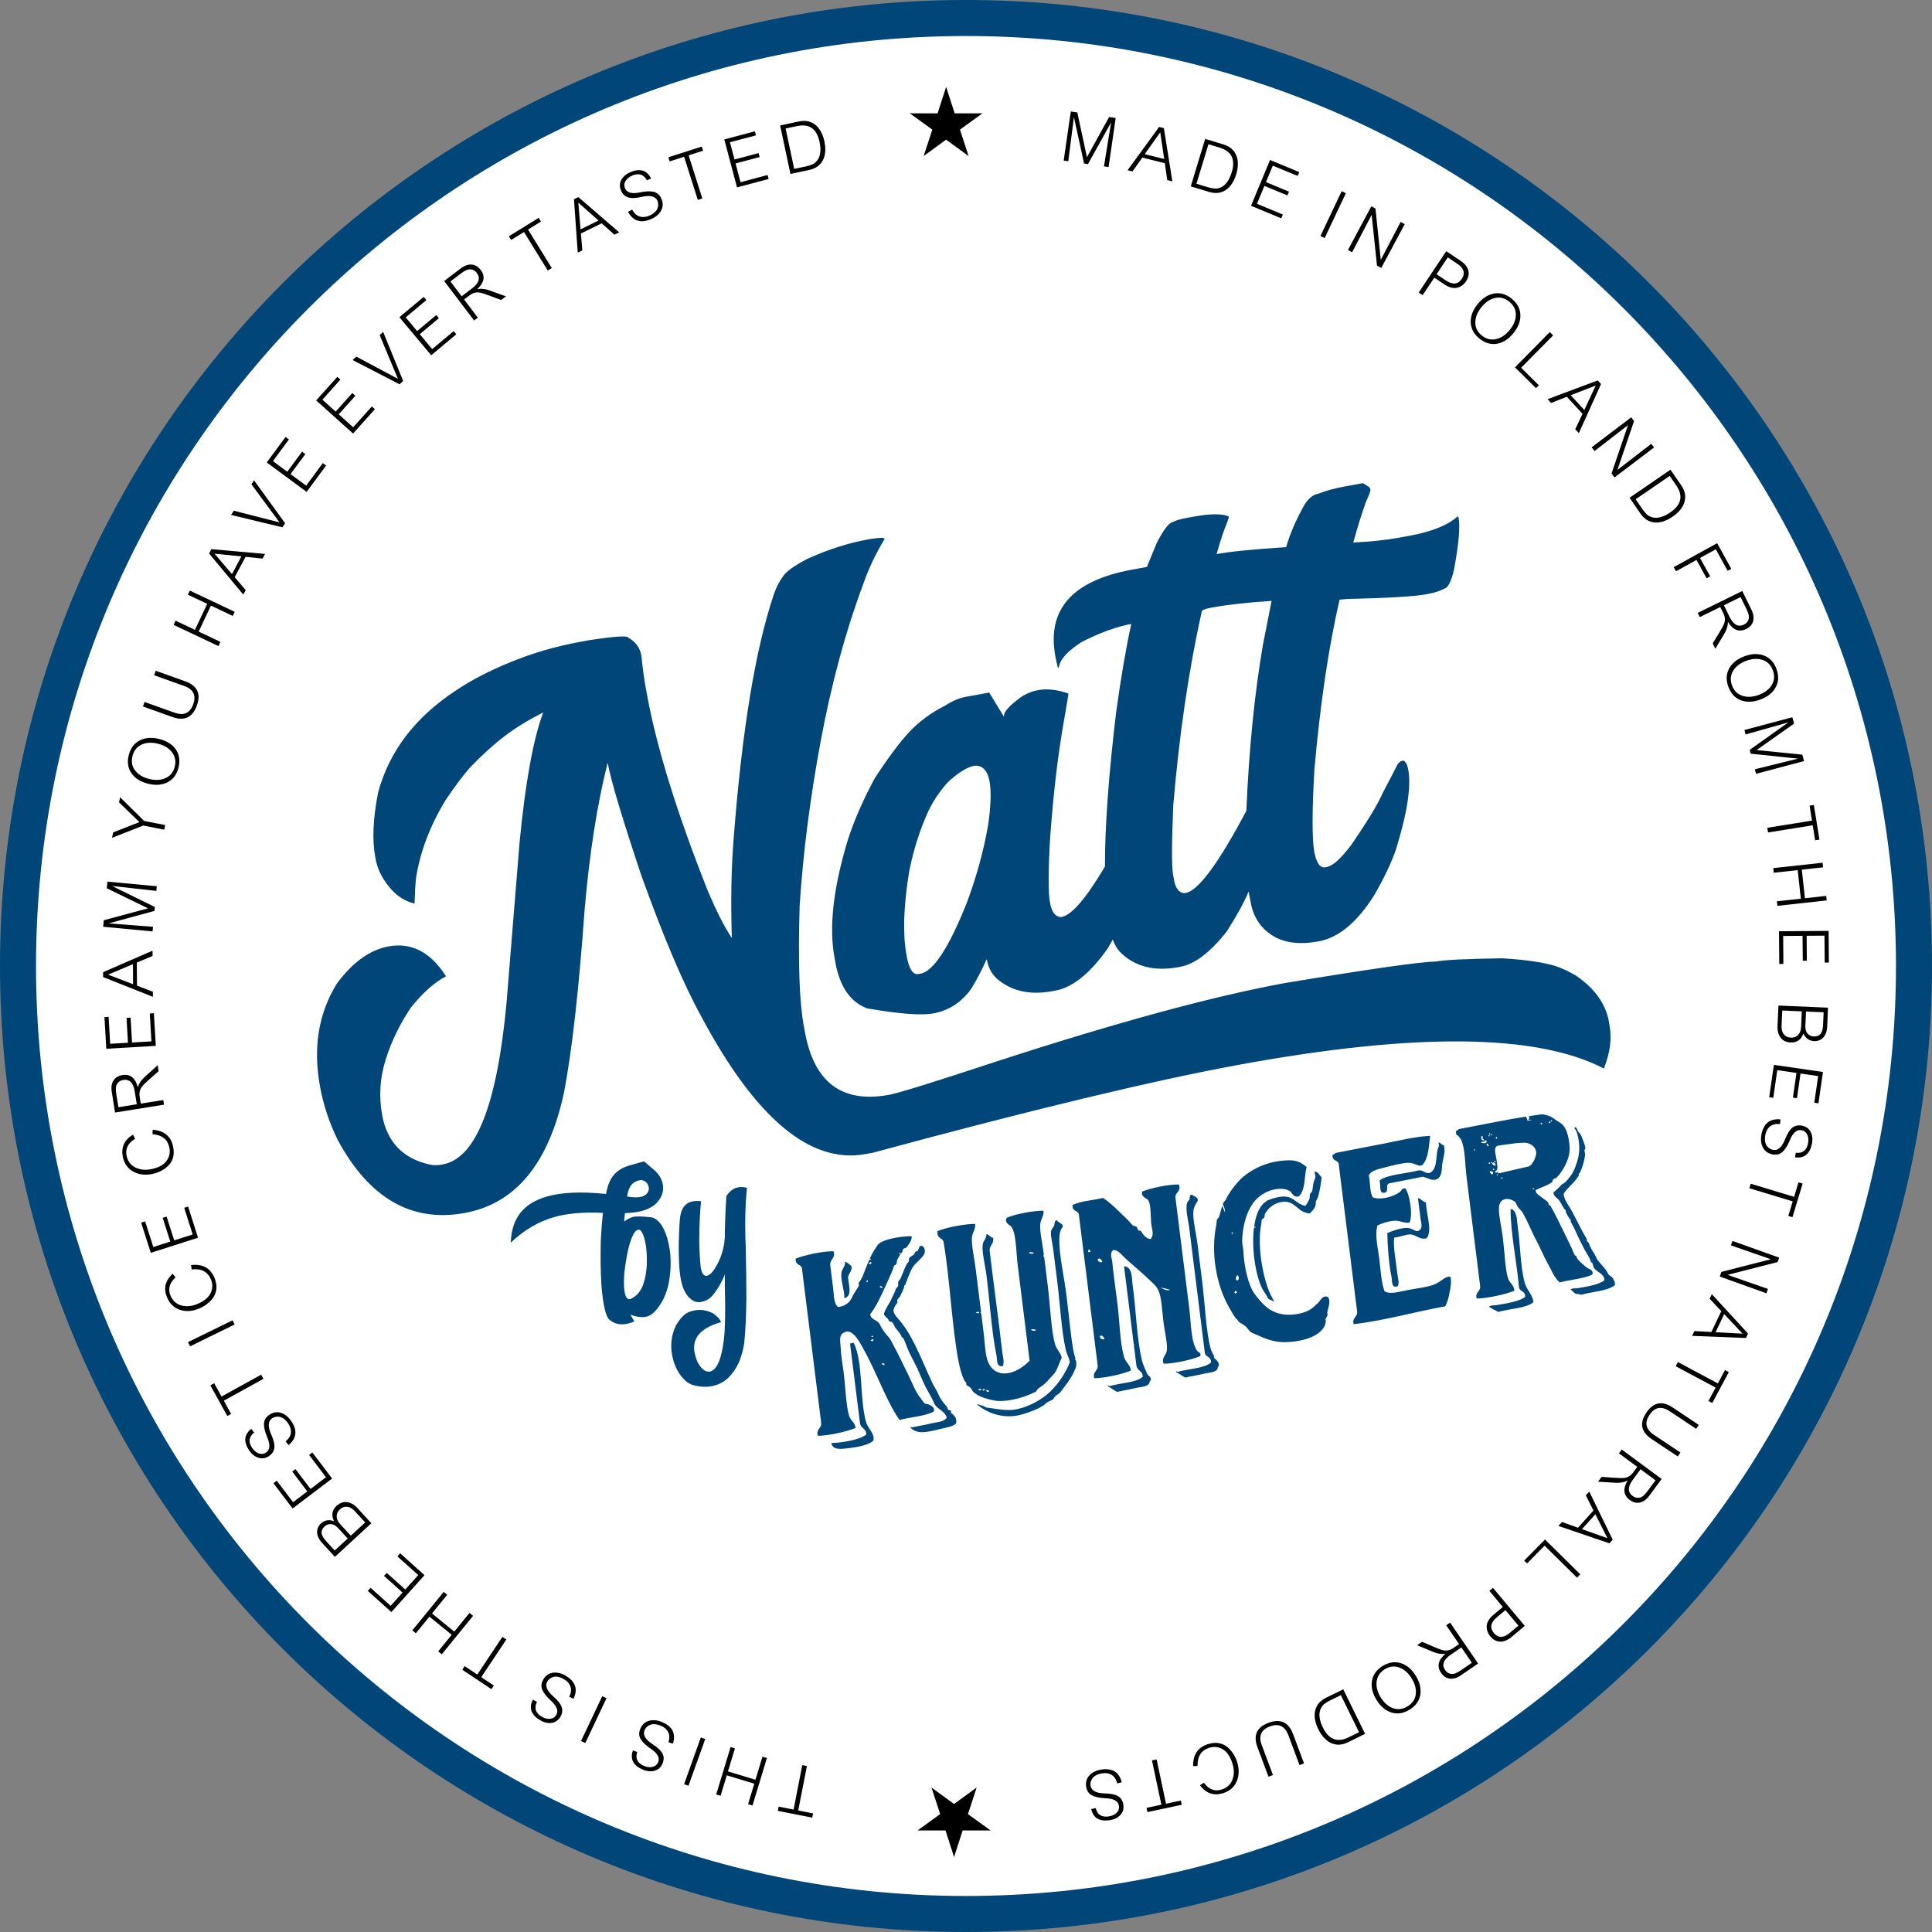
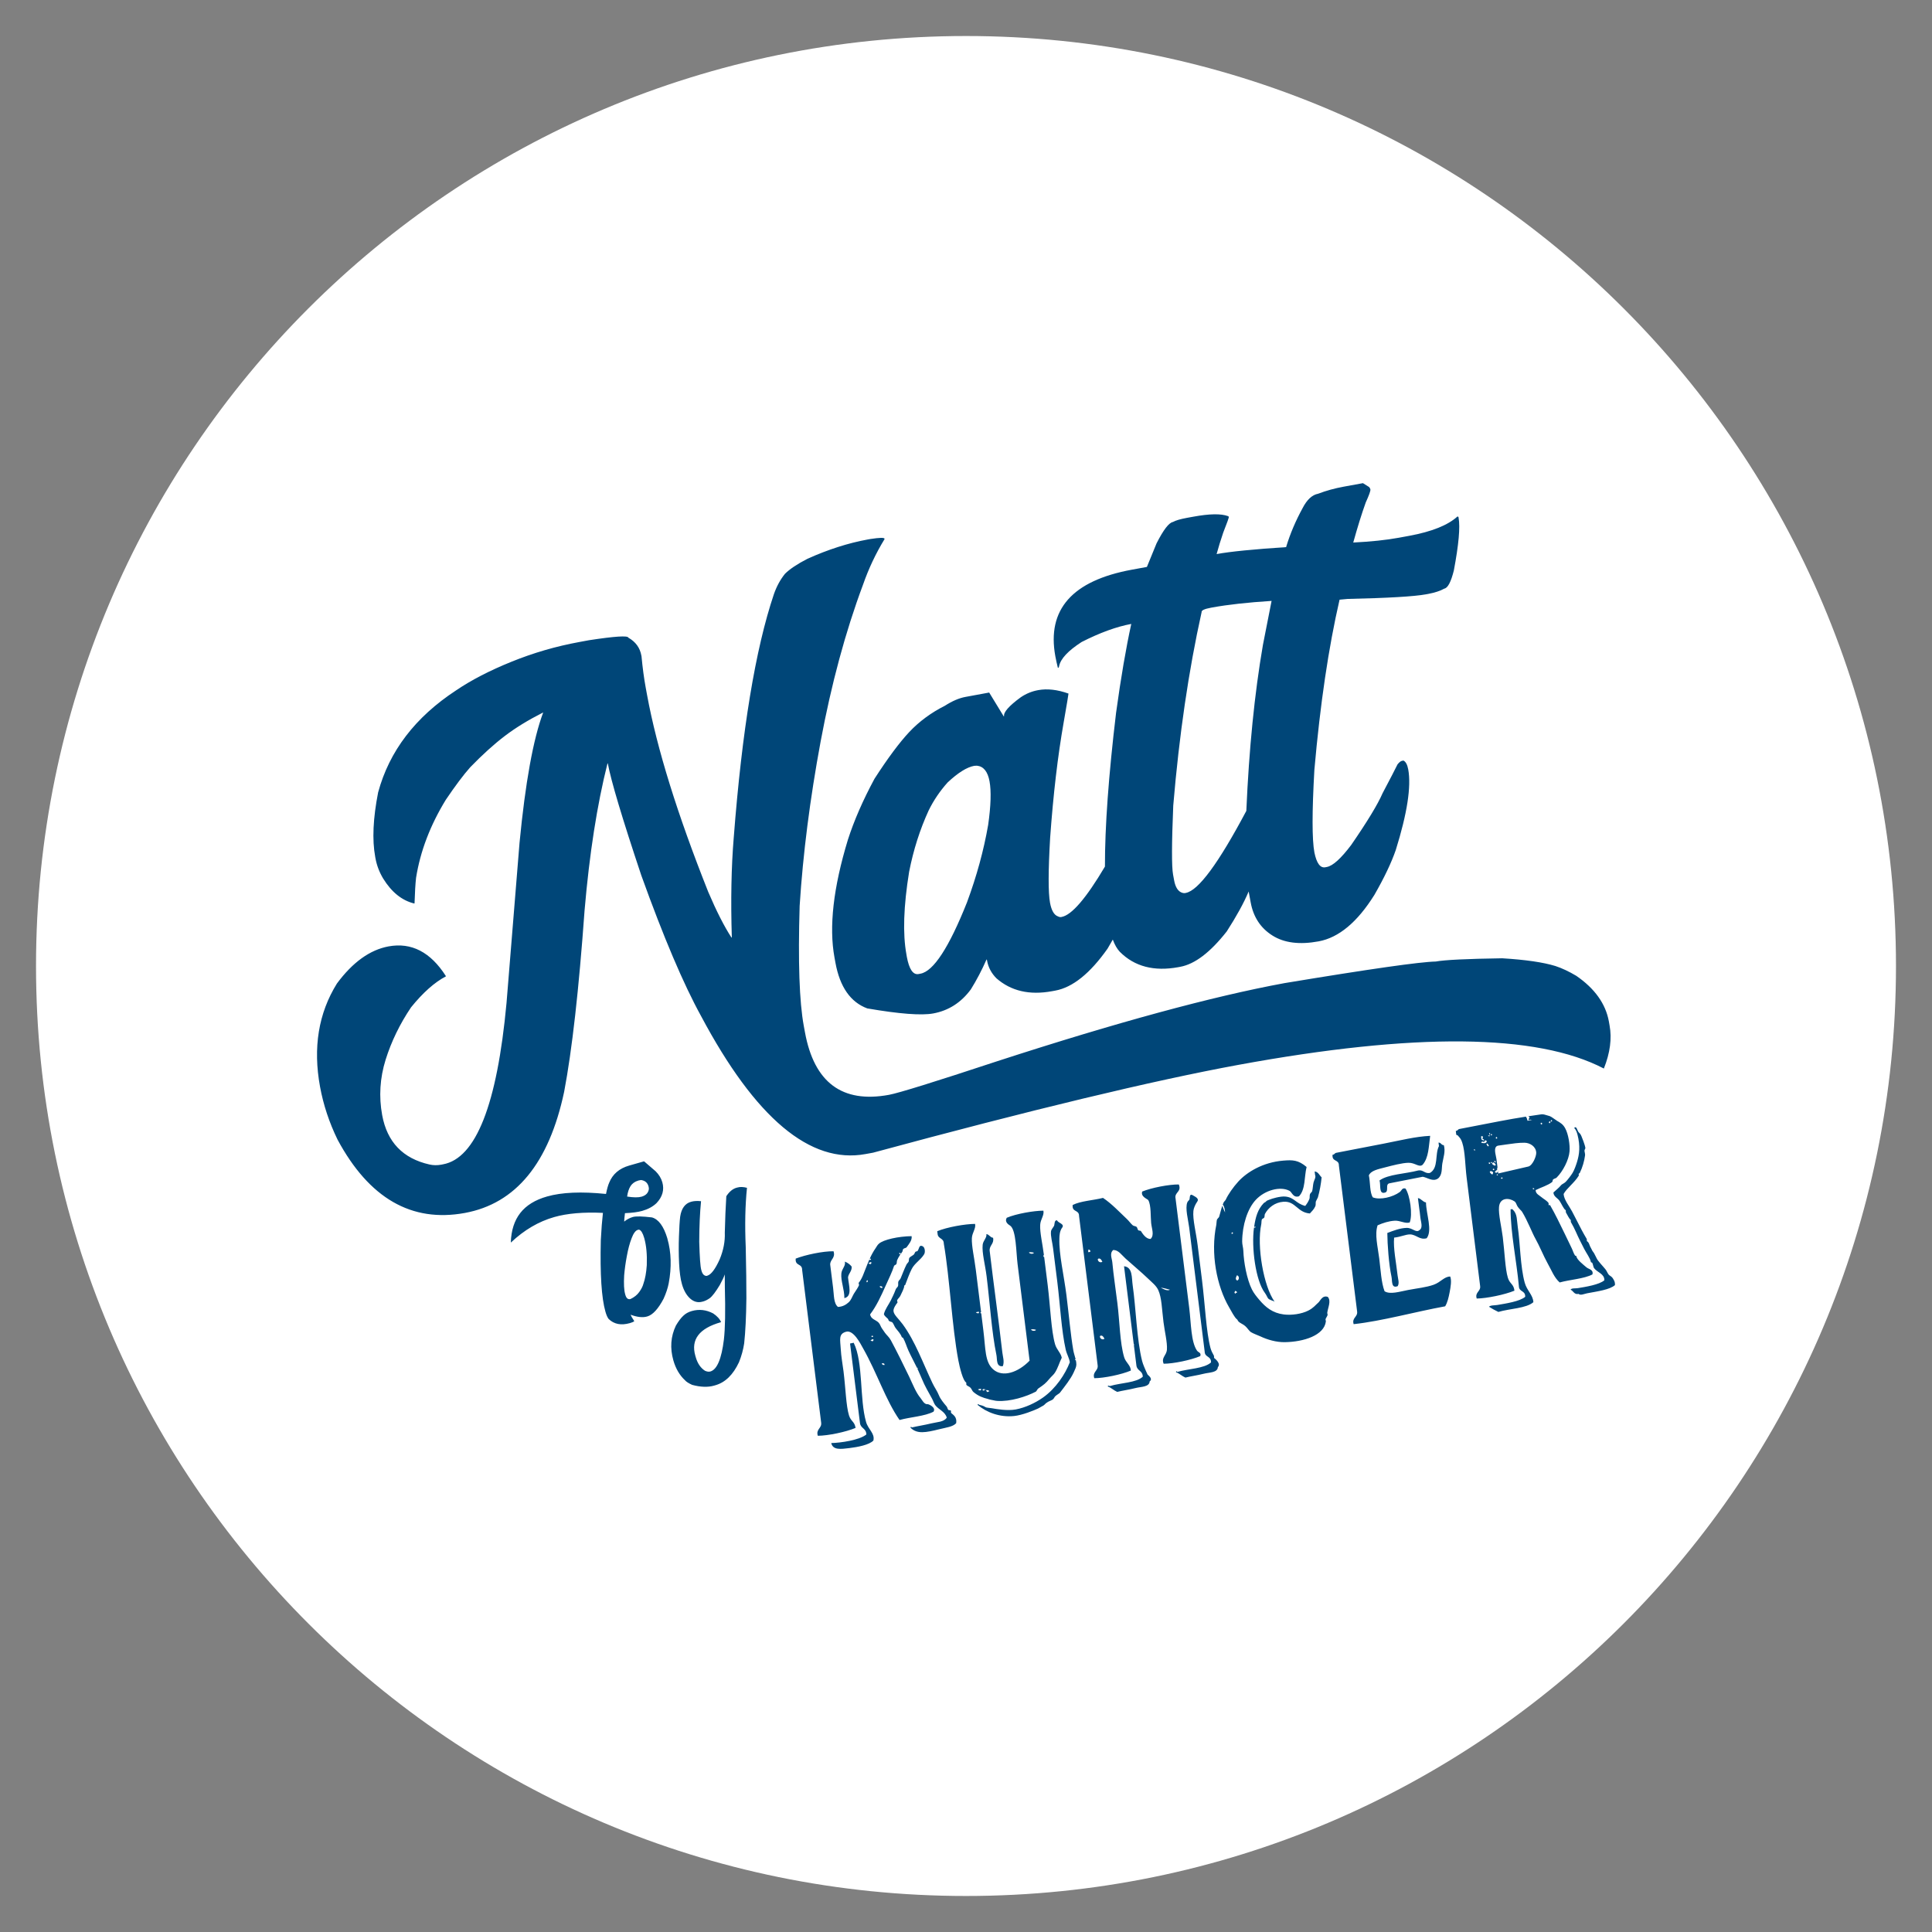
<svg xmlns="http://www.w3.org/2000/svg" xml:space="preserve" width="119.953mm" height="119.953mm" version="1.1" style="shape-rendering:geometricPrecision; text-rendering:geometricPrecision; image-rendering:optimizeQuality; fill-rule:evenodd; clip-rule:evenodd" viewBox="0 0 11363.99 11364.03">
  <rect x="0" y="0" width="11363.99" height="11364.03" fill="#808080" stroke="none" />
  <defs>
    <style type="text/css">
   
    .fil2 {fill:black}
    .fil0 {fill:#004678;fill-rule:nonzero}
    .fil1 {fill:white;fill-rule:nonzero}
   
  </style>
  </defs>
  <g id="Warstwa_x0020_1">
    <g id="_1373304800">
-       <path class="fil0" d="M11363.99 5682.02c0,1569.02 -636,2989.56 -1664.2,4017.78 -1028.2,1028.22 -2448.73,1664.22 -4017.72,1664.22 -1569.1,0 -2989.63,-636 -4017.83,-1664.2 -1028.24,-1028.22 -1664.24,-2448.79 -1664.24,-4017.8 0,-1569.04 635.98,-2989.58 1664.22,-4017.82 1028.22,-1028.2 2448.75,-1664.2 4017.85,-1664.2 1568.99,0 2989.52,636 4017.72,1664.22 1028.22,1028.26 1664.2,2448.77 1664.2,4017.8z" />
      <path class="fil1" d="M9550.02 9550.04c989.86,-989.88 1602.14,-2357.45 1602.14,-3868.01 0,-1510.55 -612.28,-2878.13 -1602.14,-3868.03 -989.86,-989.88 -2357.4,-1602.15 -3867.95,-1602.15 -1510.6,0 -2878.19,612.27 -3868.07,1602.13 -989.88,989.88 -1602.16,2357.47 -1602.16,3868.05 0,1510.56 612.28,2878.14 1602.18,3868.02 989.86,989.86 2357.45,1602.13 3868.05,1602.13 1510.55,0 2878.09,-612.27 3867.95,-1602.15z" />
-       <path class="fil2" d="M5565.04 511.18l50.35 155.65 163.57 -0.34 -132.46 95.92 50.77 155.43 -132.23 -96.37 -132.02 96.37 50.77 -155.43 -132.46 -95.92 163.58 0.34 50.13 -155.65zm46.83 10411.8l50.57 -156.41 164.38 0.3 -133.26 -96.37 51.18 -156.3 -132.87 96.93 -132.85 -96.93 51.19 156.3 -133.26 96.37 164.38 -0.3 50.54 156.41zm-1031.8 -296.49l87.65 17.27 51.27 -261.28 27.41 5.39 -51.26 261.32 87.23 17.15 -4.82 24.98 -202.49 -39.82 5.01 -25.02zm-282.64 -350.52l25.51 7.74 -41.01 135.65 161.71 49.04 41.25 -135.61 26.14 7.89 -84.73 279.17 -26.13 -7.86 36.58 -120.42 -161.71 -49.07 -36.63 120.46 -25.71 -7.78 84.73 -279.21zm-175.32 -56.25l25.95 9.33 -98.34 274.7 -25.76 -9.29 98.15 -274.74zm-163.83 36.46l-26.14 -8.28c6.9,-22.9 6.48,-42.68 -1.7,-59.29 -8.17,-16.58 -22.59,-29.19 -43.29,-37.82 -15.49,-6.4 -29.48,-9.41 -42.05,-9.26 -12.57,0.2 -23.67,3.67 -33.26,10.37 -9.41,6.71 -16.34,15.19 -20.71,25.47 -11.09,27.07 4.78,54.59 48.31,82.77 29.53,19.04 48.53,37.27 57.55,54.89 8.79,17.57 8.79,36.81 0.19,57.7 -9.21,22.08 -24.47,36.31 -46.02,42.52 -21.32,6.24 -44.56,4.21 -69.46,-6.09 -27.83,-11.6 -46.84,-26.75 -57.1,-45.63 -10.25,-19.01 -10.87,-41.41 -1.89,-67.7l25.29 9.37c-12.33,38.43 1.08,65.8 40.4,82.07 18,7.52 34.92,9.37 50.42,5.55 15.46,-3.66 26.37,-13.06 32.66,-28.18 10.64,-25.67 -3.78,-51.76 -43.11,-78.18 -29.1,-19.7 -48.99,-38.55 -59.86,-56.66 -10.87,-18.3 -11.68,-38.55 -2.27,-60.91 4.82,-11.95 11.29,-21.67 19.43,-29.41 8.17,-7.86 18,-13.54 29.72,-17.12 11.49,-3.67 24.05,-4.82 37.24,-3.82 13.41,0.97 26.98,4.51 41.44,10.45 61.06,25.36 82.61,67.8 64.22,127.17zm-415.71 -279.2l24.9 11.79 -124.7 263.75 -25.1 -11.84 124.9 -263.7zm-169.27 15.38l-24.67 -11.98c10.45,-21.59 12.76,-41.21 7.09,-58.86 -5.63,-17.62 -18,-32.23 -37.42,-43.76 -14.23,-8.59 -27.64,-13.6 -40.18,-15.3 -12.56,-1.62 -23.85,0.23 -34.3,5.51 -10.49,5.24 -18.62,12.56 -24.29,22.12 -15.06,25.17 -3.12,54.7 35.58,88.89 26.37,23.1 42.91,44.02 48.96,62.68 6.24,18.7 3.54,37.74 -8.18,57.13 -12.33,20.6 -29.25,32.39 -51.65,35.39 -21.97,3.13 -44.56,-2.31 -67.81,-16.15 -25.75,-15.45 -42.48,-33.27 -49.99,-53.47 -7.32,-20.24 -4.59,-42.56 8.18,-67.19l23.83 12.91c-18.01,36.24 -8.75,65.26 27.63,87.04 16.96,10.1 33.26,14.38 49.38,12.87 15.69,-1.35 28.02,-9.06 36.39,-23.13 14.22,-23.85 3.78,-51.76 -31.38,-83.61 -25.94,-23.7 -42.91,-45.26 -51.03,-64.84 -7.94,-19.66 -5.86,-39.82 6.67,-60.56 6.52,-11.07 14.46,-19.82 23.63,-26.29 9.26,-6.52 19.7,-10.72 31.61,-12.57 12.14,-1.92 24.71,-1.27 37.66,1.7 12.99,2.9 25.94,8.37 39.33,16.34 56.7,34 71.96,79.07 44.98,135.11zm-640.18 -192.24l74.48 49.54 147.49 -221.66 23.24 15.46 -147.52 221.65 74.09 49.35 -14.03 21.16 -171.78 -114.34 14.03 -21.16zm-123.43 -436.56l20.9 16.92 -89.52 109.87 130.96 106.78 89.55 -109.9 21.13 17.23 -184.11 226.2 -21.13 -17.19 79.49 -97.57 -131.18 -106.78 -79.48 97.65 -20.7 -16.96 184.1 -226.24zm-255.89 -226.9l143.09 128.52 -194.74 217.1 -138.73 -124.43 16.34 -18.24 118 105.85 70.04 -78.05 -109.17 -97.95 16.11 -17.93 108.98 98.03 76.36 -85.04 -122.58 -109.87 16.3 -18zm-169.27 -176.86l-214.63 197.6 -74.48 -80.92c-12.37,-13.38 -20.93,-26.98 -25.94,-40.7 -4.82,-13.89 -5.86,-27.26 -2.51,-40.25 3.13,-12.99 10.25,-24.78 21.74,-35.27 9.45,-8.55 20.08,-14.23 32.22,-17.03 12.15,-2.7 26.8,-1.51 43.53,4.01 -8.79,-19.08 -11.53,-35.85 -8.37,-50.47 3.13,-14.49 10.88,-27.56 23.21,-38.97 12.15,-11.1 24.91,-18.24 38.08,-21.32 13.19,-3.13 27.18,-1.89 42.05,3.62 14.85,5.4 29.07,15.34 42.45,29.96l82.64 89.74zm-215.68 160.21l76.37 -70.35 -57.74 -62.72c-8.37,-9.02 -17.16,-15.34 -26.18,-18.74 -9.18,-3.51 -18.2,-4.28 -27.18,-2.54 -8.98,1.7 -17.58,6.28 -25.75,13.64 -6.24,5.9 -10.88,12.11 -13.6,18.69 -2.7,6.71 -3.74,13.54 -3.13,20.59 0.84,7.02 3.78,14.58 8.37,22.48 4.82,7.98 11.72,16.88 20.7,26.79l48.15 52.15zm94.57 -87.12l84.72 -77.94 -61.52 -66.85c-8.78,-9.52 -18.19,-16.42 -28.02,-20.78 -9.63,-4.36 -19.66,-5.7 -30.11,-4.09 -10.25,1.62 -20.31,6.83 -29.72,15.62 -12.99,11.82 -19.04,25.55 -18.43,41.16 0.43,15.61 7.32,30.69 20.7,45.14l62.37 67.73zm-225.98 -489.49l116.11 153.31 -232.41 176.24 -112.57 -148.49 19.48 -14.85 95.79 126.29 83.49 -63.34 -88.5 -116.88 19.04 -14.53 88.7 116.92 91.01 -68.92 -99.38 -131.18 19.23 -14.57zm-139.97 -43.51l-17.54 -21.25c18.39,-15.3 28.88,-32.14 30.96,-50.57 2.27,-18.31 -2.93,-36.74 -15.69,-55.35 -9.41,-13.77 -19.48,-23.9 -30.15,-30.69 -10.69,-6.67 -21.74,-9.8 -33.46,-9.41 -11.72,0.46 -21.97,3.73 -31.19,10.02 -24.24,16.61 -25.71,48.45 -4.82,95.68 14.27,31.99 20.51,57.83 18.24,77.37 -2.12,19.62 -12.57,35.77 -31.19,48.5 -19.66,13.57 -40.4,17.15 -61.71,10.59 -21.36,-6.39 -39.74,-20.74 -54.81,-42.94 -17.16,-24.93 -24.71,-48.07 -23.21,-69.54 1.89,-21.43 13.57,-40.59 35.55,-57.63l16.11 21.7c-31.38,25.36 -35.15,55.62 -11.09,90.66 11.09,16.15 24.28,26.94 39.35,32.27 14.85,5.28 29.3,3.43 42.67,-5.83 23.02,-15.73 25.11,-45.48 6.48,-89.08 -13.6,-32.34 -20.08,-59.02 -19.23,-80.22 0.81,-21.19 11.29,-38.59 31.38,-52.27 10.49,-7.29 21.35,-11.92 32.42,-13.95 11.09,-2.12 22.4,-1.51 34.11,1.77 11.72,3.28 22.77,9.09 33.26,17.23 10.69,8.05 20.08,18.5 28.88,31.3 37.43,54.63 32.42,101.92 -15.31,141.63zm-437.64 -363.59l43.07 78.21 233.29 -128.67 13.38 24.4 -233.03 128.67 43.1 77.95 -22.4 12.3 -99.8 -180.57 22.39 -12.29zm108.13 -370.37l12.14 24.78 -261.93 128.44 -12.15 -24.75 261.94 -128.48zm-244.13 -324.85c66.73,-7.82 112.33,16.47 136.61,72.67 8.18,19.07 12.33,37.08 12.77,54.23 0.42,17.23 -2.94,33.51 -10.45,49 -7.36,15.5 -18.85,30.22 -34.35,44.25 -15.69,14.19 -33.45,25.52 -53.55,34.28 -40.59,17.5 -78.87,20.66 -114.45,9.6 -35.54,-11.07 -61.29,-35.36 -77.4,-72.85 -10.88,-25.06 -13.99,-49.39 -9.21,-72.79 5.04,-23.35 18.84,-45.83 41.63,-67.42l17.16 21.44c-36.16,33.19 -45.99,69.23 -29.25,108.09 12.95,30.22 34.49,49.23 64.21,57.36 30.15,8.05 62.15,4.59 96.26,-10.17 38.47,-16.62 63.99,-38.01 75.89,-64.41 11.96,-26.26 12.15,-53.09 0.43,-80.22 -19.23,-44.83 -56.89,-63.95 -112.76,-57.2l-3.54 -25.83zm-17.38 -344.01l58.37 183.34 -277.83 88.66 -56.7 -177.52 23.24 -7.44 48.34 150.91 99.77 -31.84 -44.56 -139.69 23.01 -7.33 44.55 139.7 108.79 -34.65 -49.95 -156.78 22.97 -7.37zm-208.17 -451.86c67.2,5.48 107.13,38.27 119.7,98.22 4.4,20.24 5.01,38.7 2.07,55.67 -3.15,16.92 -9.82,32.22 -20.08,45.95 -10.25,13.68 -24.47,25.9 -42.48,36.62 -17.96,10.84 -37.66,18.5 -58.97,23.05 -43.33,9.26 -81.38,4.75 -114.26,-13.06 -32.61,-17.85 -53.12,-46.68 -61.71,-86.62 -5.63,-26.68 -3.74,-51.16 5.67,-73.13 9.21,-22.01 27.17,-41.28 53.77,-57.98l12.76 24.37c-42.24,25.44 -58.78,58.82 -50,100.27 6.68,32.14 24.05,55.04 51.66,68.8 27.83,13.84 60.05,16.74 96.45,8.95 41.01,-8.72 70.08,-24.72 87.04,-48.23 16.96,-23.32 22.39,-49.57 16.11,-78.56 -10.06,-47.72 -43.1,-73.9 -99.18,-78.22l1.46 -26.1zm29.3 -379.62l5.67 34.73 -54.81 48.53c-22.63,20.12 -37.04,34.3 -43.11,42.29 -6.27,8.05 -10.48,17.11 -12.98,27.06 -2.51,9.99 -2.7,20.54 -0.81,31.84l6.47 41.51 132.42 -21.28 4.39 27.41 -288.07 46.26 -19.23 -120.88c-3.16,-18.43 -2.55,-34.62 1.42,-48.57 4.21,-13.88 11.3,-25.13 21.55,-33.85 10.25,-8.79 23.44,-14.42 39.55,-17 46.02,-7.41 76.17,16.34 90.39,70.97 7.32,-22.13 20.94,-42.37 41.21,-60.6l75.94 -68.42zm-230.98 247.09l107.96 -17.35 -12.14 -75.79c-8.18,-50.76 -30.76,-73.28 -67.35,-67.41 -7.98,1.31 -14.87,3.78 -20.93,7.47 -5.85,3.66 -11.1,8.91 -15.26,15.61 -4.21,6.78 -6.71,15 -7.13,24.9 -0.62,9.72 0.19,21.59 2.31,35.47l12.53 77.1zm208.58 -552.98l11.29 192.05 -291.19 17.08 -10.88 -186.04 24.44 -1.46 9.22 158.24 104.62 -6.13 -8.37 -146.37 23.85 -1.46 8.56 146.44 114.03 -6.67 -9.64 -164.26 24.06 -1.43zm-7.94 -367.75l0.23 31.15 -92.71 38.62 1.08 135.93 93.29 35.77 0.2 29.95 -292.66 -116.19 -0.24 -28.75 290.81 -126.48zm-115.27 79.37l-146.44 61.52 147.26 56.47 -0.81 -118zm140.16 -458.41l-2.5 27.41 -260.28 -28.91 251.49 123.67 -2.12 22.9 -269.88 73.35 261.12 20.09 -2.5 27.09 -290.62 -27.17 3.54 -38.43 260.28 -70.04 -242.47 -118.08 3.55 -39.05 290.38 27.18zm-215.91 -523.72l141.62 139.61 123.47 24.29 -5.24 27.02 -123.43 -24.28 -183.5 72.24 6.29 -31.88 154.57 -60.44 -119.65 -116.19 5.86 -30.37zm230.33 -342.47c44.18,10.99 76.78,31.46 97.72,61.49 20.7,30.02 25.94,65.57 15.69,106.7 -6.71,27.06 -18.2,48.8 -34.92,65.14 -16.54,16.34 -37.24,27.29 -61.96,32.81 -24.67,5.51 -51.88,4.59 -82,-2.93 -44.13,-11.03 -76.78,-31.65 -97.71,-61.67 -20.89,-30.19 -26.37,-65.61 -16.11,-106.32 6.9,-27.48 18.62,-49.45 35.35,-65.84 16.96,-16.5 37.67,-27.33 62.14,-32.65 24.48,-5.36 51.9,-4.21 81.81,3.27zm-6.9 27.91c-37.24,-9.21 -69.43,-7.47 -97.07,5.25 -27.41,12.76 -45.18,35.35 -53.36,67.58 -7.94,32.46 -2.74,60.79 15.69,84.7 18.43,23.98 46.03,40.66 83.08,49.84 36.59,9.13 68.81,7.21 96.45,-5.48 27.82,-12.91 45.6,-35.19 53.55,-67.07 5.24,-21.16 4.81,-40.43 -1.67,-58.18 -6.28,-17.57 -17.57,-33.19 -34.3,-46.83 -16.53,-13.54 -37.24,-23.55 -62.37,-29.8zm-88.89 -219.18l9.59 -26.44 175.97 62.95c54.59,19.58 91.4,3.12 110.26,-49.58 18.62,-52.28 0.84,-88.05 -53.55,-107.56l-176.39 -63.09 9.44 -26.37 173.85 62.18c70.51,25.21 93.1,72.46 68.19,141.9 -25.32,70.58 -73,93.4 -143.32,68.23l-174.04 -62.22zm539.76 -556.79l-11.49 24.17 -128.26 -60.6 -72.2 152.77 128.06 60.64 -11.71 24.67 -263.63 -124.79 11.52 -24.7 113.84 53.89 72.36 -152.85 -113.81 -53.85 11.49 -24.17 263.83 124.82zm178.66 -340.38l-14.65 27.45 -100 -10.45 -64.02 119.85 64.88 76.09 -14.27 26.37 -201.26 -242.01 13.41 -25.4 315.9 28.1zm-139.35 14.49l-157.74 -15.95 102.31 120 55.43 -104.05zm74.51 -447.31l182.64 252.27 -15.93 23.93 -302.1 -73 16.54 -24.68 268.6 68.77 -165.06 -224.3 15.3 -22.98zm423.65 -86.89l-114.22 154.86 -234.76 -173.2 110.67 -149.99 19.66 14.6 -93.9 127.53 84.31 62.25 87.01 -118.03 19.27 14.3 -87.04 117.96 92.06 67.81 97.49 -132.45 19.46 14.37zm287.27 -331.67l-128.49 143.24 -217.14 -194.89 124.48 -138.7 18.19 16.43 -105.85 117.96 78.02 70 97.92 -109.13 18 16.04 -97.91 109.13 84.96 76.24 109.82 -122.43 18.01 16.11zm48.53 -454.41l117.57 288.3 -21.13 19.46 -276.16 -142.47 21.93 -20.05 244.59 130.52 -107.13 -257.12 20.32 -18.65zm430.34 13.76l-147.71 123.44 -187.23 -223.82 143.09 -119.54 15.69 18.85 -121.54 101.65 67.15 80.41 112.57 -94.1 15.45 18.43 -112.56 94.1 73.24 87.58 126.17 -105.58 15.68 18.58zm292.05 -222.88l-28.26 21.28 -68.38 -25.48c-28.45,-10.53 -47.72,-16.58 -57.74,-18.27 -9.82,-1.62 -19.89,-1.16 -29.92,1.23 -9.82,2.59 -19.47,7.32 -28.45,14.23l-33.5 25.4 80.99 106.83 -22.2 16.81 -176.16 -232.57 97.52 -73.97c14.84,-11.25 29.48,-18.34 43.71,-21.32 14.22,-2.93 27.42,-1.93 39.94,3 12.56,4.9 23.67,13.95 33.69,27.03 28.06,37 21.35,74.79 -20.27,113.02 23.01,-4.01 47.3,-1.35 72.81,7.9l96.22 34.89zm-326.77 -87.81l66.1 87.15 61.11 -46.34c40.98,-31.06 50.38,-61.47 28.02,-91.08 -5.05,-6.37 -10.48,-11.38 -16.53,-14.92 -6.05,-3.51 -12.96,-5.59 -20.94,-6.13 -7.94,-0.58 -16.3,1.16 -25.29,5.28 -9.03,4.05 -19.04,10.37 -30.15,18.85l-62.33 47.19zm532.66 -352.37l-76.17 46.99 139.78 226.59 -23.67 14.6 -139.74 -226.58 -75.75 46.68 -13.37 -21.62 175.51 -108.32 13.41 21.67zm460.03 63.41l-28.02 13.73 -74.9 -66.8 -122.2 59.85 8.18 99.61 -26.75 13.15 -22.21 -314.09 25.95 -12.68 239.96 207.23zm-121.54 -69.5l-118.85 -105.24 12.99 157.17 105.86 -51.93zm173.43 -50.96l24.28 -13.07c11.53,21.05 25.95,34.43 43.72,40.17 17.57,5.75 36.62,4.21 57.32,-4.77 15.26,-6.59 27.22,-14.57 35.77,-23.67 8.6,-9.13 13.84,-19.53 15.69,-31.11 1.89,-11.48 0.66,-22.31 -3.73,-32.57 -11.53,-26.94 -42.68,-34.5 -92.91,-23.01 -34.11,7.86 -60.86,8.94 -79.48,3 -18.84,-5.93 -32.65,-19.23 -41.64,-40.01 -9.44,-21.98 -9.02,-42.87 1.47,-62.6 10.45,-19.74 28.03,-34.88 52.93,-45.57 27.6,-11.98 51.65,-14.99 72.59,-9.25 20.7,5.82 37.23,21.04 49.57,45.83l-24.24 11.72c-19.04,-35.7 -47.92,-45.14 -86.85,-28.34 -18,7.75 -31.15,18.54 -39.33,32.38 -8.13,13.64 -8.98,28.02 -2.5,43.06 11.1,25.52 39.74,33.31 86.19,23.51 34.31,-7.17 61.71,-8.37 82.42,-3.54 20.5,5.01 35.77,18.54 45.17,40.78 5.25,11.83 7.76,23.31 7.56,34.54 0,11.25 -2.93,22.4 -8.37,33.19 -5.44,10.8 -13.41,20.59 -23.25,29.42 -10.02,8.83 -21.97,16.15 -36.39,22.32 -60.67,26.21 -106.05,12.14 -136,-42.4zm441.65 -359.51l-85.15 27.14 80.75 253.73 -26.55 8.44 -80.76 -253.69 -84.92 27.09 -7.74 -24.32 196.66 -62.68 7.71 24.28zm385.6 166.26l-186 49.34 -74.89 -282.02 180.13 -47.79 6.28 23.74 -153.15 40.63 26.98 101.35 141.63 -37.59 6.09 23.21 -141.63 37.62 29.26 110.36 159.01 -42.21 6.28 23.36zm128.26 -29.72l-60.68 -285.38 109.63 -23.24c27.42,-5.86 51.47,-4.21 72.6,4.74 21.12,9.09 37.85,23.55 50.65,43.45 12.72,19.89 21.93,42.21 27.18,67.11 9.82,45.68 6.71,83.42 -8.98,113.25 -15.7,29.77 -42.91,48.73 -80.99,56.82l-109.4 23.25zm-28.45 -267.19l50.42 237.54 67.15 -14.31c16.31,-3.43 30.11,-7.75 41.21,-12.87 11.07,-5.24 20.7,-13.77 29.3,-25.87 8.55,-12.14 13.79,-26.86 15.88,-44.55 1.89,-17.61 0.43,-38.25 -4.59,-61.95 -16.3,-76.82 -60.48,-107.47 -132.22,-92.28l-67.15 14.3zm1899.67 226.78l-27.22 -3.96 42.05 -258.43 -136.19 244.82 -22.81 -3.32 -59.6 -273.27 -33.3 259.78 -26.99 -3.89 41.86 -288.77 38.28 5.55 56.7 263.4 130.33 -236.29 38.71 5.63 -41.83 288.76zm375.11 84l-30.15 -7.56 -14.22 -99.37 -132.04 -32.88 -57.93 81.41 -28.88 -7.25 185.38 -254.42 28.02 6.9 49.8 313.17zm-47.92 -131.46l-23.24 -157.07 -91.4 128.51 114.64 28.56zm156.28 160.94l84.73 -279.24 107.12 32.49c26.8,8.17 47.07,21.24 61.29,39.2 14.03,18.15 21.78,38.94 23.44,62.49 1.46,23.55 -1.27,47.57 -8.59,71.93 -13.57,44.67 -34.28,76.28 -62.53,94.82 -28.06,18.46 -60.91,22.05 -98.34,10.75l-107.13 -32.46zm103.96 -247.75l-70.5 232.37 65.73 19.89c16.11,4.81 30.3,7.71 42.44,8.59 12.14,0.73 24.9,-1.96 38.31,-8.44 13.15,-6.52 24.86,-16.96 35.12,-31.5 10.25,-14.41 18.85,-33.26 25.95,-56.51 22.81,-75.13 -1.05,-123.27 -71.32,-144.51l-65.73 -19.89zm428.28 435.64l-177.83 -73.67 111.71 -269.49 172.19 71.31 -9.4 22.67 -146.48 -60.63 -40.13 96.83 135.34 56.16 -8.98 22.21 -135.62 -56.13 -43.71 105.4 152.11 63.03 -9.21 22.32zm255.46 116.03l-24.91 -11.84 124.71 -263.75 24.86 11.83 -124.66 263.76zm333.06 175.62l-25.52 -13.73 -31.19 -298.52 -115.07 220.34 -24.47 -13.06 137.46 -257.28 24.47 13.04 31.19 301.95 116.73 -222.85 24.05 12.8 -137.65 257.32zm311.74 57.51l-68.43 102.7 -23.2 -15.45 161.71 -242.86 84.31 56.13c24.71,16.46 39.74,35.19 45.61,56.51 5.67,21.2 0.84,42.87 -13.8,65.07 -6.67,9.83 -14.42,17.92 -23.63,24.32 -9.41,6.48 -19.24,10.8 -29.92,13.07 -10.68,2.39 -22.4,1.85 -34.73,-1.58 -12.33,-3.28 -24.71,-9.17 -36.81,-17.19l-61.1 -40.71zm79.3 -119.14l-66.11 99.1 54.58 36.39c40.59,26.94 71.78,23.7 93.94,-9.56 21.74,-32.77 12.56,-62.64 -27.83,-89.59l-54.58 -36.34zm385.98 445.65c-28.64,35.27 -61.06,56.01 -97.25,62.18 -36.01,6.09 -70.31,-4.24 -103.16,-30.99 -21.78,-17.58 -36.4,-37.35 -44.14,-59.37 -7.75,-21.97 -8.79,-45.28 -3.35,-70 5.44,-24.63 18,-48.95 37.66,-73.09 28.65,-35.27 61.06,-55.97 97.07,-62.1 36.43,-6.04 70.69,4.05 103.15,30.57 22.17,17.92 36.81,37.93 44.56,60.1 7.71,22.28 8.79,45.6 3.13,70.04 -5.67,24.43 -18.2,48.69 -37.67,72.66zm-22.39 -18.16c24.28,-29.72 36.42,-59.75 36.62,-89.97 0.23,-30.37 -12.76,-56.05 -38.47,-77.05 -25.95,-21.14 -53.77,-28.41 -83.26,-21.98 -29.72,6.59 -56.51,24.52 -80.56,54.05 -23.86,29.25 -35.77,59.21 -36.01,89.67 -0.19,30.6 12.38,56.27 37.89,76.97 16.93,13.77 34.74,21.51 53.36,23.29 18.62,1.77 37.66,-1.89 56.89,-11.14 19.24,-9.26 37.24,-23.83 53.55,-43.83zm155.46 341.66l-123.86 -122.39 204.81 -207.66 19.66 19.28 -188.28 190.66 104.59 103.15 -16.92 16.97zm251.68 264.55l-21.12 -22.94 42.86 -90.85 -92.06 -100.03 -93.09 36.16 -20.27 -22.09 294.77 -110.41 19.47 21.16 -130.57 289zm32.23 -136.26l67.15 -143.87 -147.06 57.05 79.91 86.82zm177.82 396.66l-17.58 -23.16 96.69 -284.15 -196.87 152.01 -16.77 -22.02 232.64 -176.24 16.54 22.05 -97.72 287.34 199.18 -153.65 16.34 21.63 -232.45 176.2zm88.51 119.43l240.58 -164.91 63.41 92.37c15.89,23.16 23.4,46.1 23.21,68.92 -0.43,22.97 -7.32,44.02 -20.7,63.41 -13.61,19.43 -30.76,36.35 -51.89,50.73 -38.51,26.4 -74.48,38.08 -107.97,34.84 -33.46,-3.19 -61.29,-20.89 -83.46,-53.01l-63.17 -92.36zm236.18 -128.29l-200.41 137.24 38.7 56.62c9.6,13.8 18.81,24.94 27.6,33.16 9.21,8.24 20.74,14.07 35.16,17.31 14.46,3.27 30.15,2.46 47.26,-2.43 16.96,-4.86 35.58,-14.18 55.66,-27.86 64.65,-44.37 76.17,-96.92 34.74,-157.43l-38.71 -56.6zm340.81 558.23l-69.85 -126.71 -92.71 51.15 59.64 108.06 -20.94 11.52 -59.59 -108.01 -120.51 66.57 -13.41 -24.17 255.46 -141.05 83.26 150.93 -21.35 11.72zm-72.59 458.34l-15.5 -31.65 38.08 -62.37c15.7,-25.83 25.33,-43.59 28.88,-53.03 3.55,-9.48 5.05,-19.47 4.63,-29.73 -0.66,-10.21 -3.59,-20.43 -8.6,-30.69l-18.43 -37.73 -120.5 59.06 -12.11 -24.94 261.89 -128.48 54.01 110.02c8.14,16.73 12.33,32.34 12.53,46.88 0.23,14.46 -3.32,27.37 -10.65,38.66 -7.12,11.37 -18.23,20.59 -32.87,27.83 -41.64,20.46 -77.6,6.59 -107.09,-41.48 -0.43,23.29 -7.75,46.64 -21.78,70l-52.5 87.66zm148.53 -303.88l-98.11 48.18 33.7 68.93c22.78,46.17 50.85,61.06 84.31,44.75 7.09,-3.54 12.95,-7.94 17.57,-13.23 4.59,-5.2 7.94,-11.76 10.02,-19.43 2.11,-7.71 2.11,-16.3 -0.39,-25.9 -2.12,-9.52 -6.28,-20.59 -12.56,-33.2l-34.54 -70.11zm116.95 602.36c-42.48,15.92 -80.95,17.5 -115.26,4.62 -34.11,-12.95 -58.59,-39.24 -73.44,-78.98 -9.82,-26.06 -12.56,-50.58 -8.17,-73.48 4.4,-22.9 15.26,-43.51 32.42,-62.1 17.15,-18.54 40.4,-33.23 69.46,-44.14 42.48,-15.95 81,-17.35 115.3,-4.47 34.3,13.04 58.78,39.16 73.63,78.45 9.82,26.55 12.56,51.35 7.94,74.36 -4.59,23.16 -15.46,43.86 -32.43,62.06 -17.35,18.27 -40.35,32.81 -69.46,43.67zm-10.02 -26.94c35.97,-13.45 61.49,-33.23 76.98,-59.25 15.5,-26.14 17.38,-54.86 5.67,-85.93 -11.72,-31.38 -32.03,-51.66 -60.91,-60.98 -28.64,-9.29 -61.06,-7.37 -96.64,6.02 -35.35,13.22 -60.91,33.07 -76.36,59.2 -15.5,26.37 -17.58,54.79 -6.05,85.59 7.51,20.35 19,36 34.08,46.99 15.26,10.94 33.45,17.38 54.81,19.19 21.54,1.73 44.14,-1.81 68.42,-10.83zm-15.92 464.12l-7.1 -26.63 254.19 -62.75 -278.67 -29.19 -5.85 -22.24 227.81 -162.06 -251.87 71.32 -6.94 -26.29 282.02 -74.82 9.83 37.35 -219.85 155.54 268.42 27.02 10.02 37.94 -282.02 74.81zm347.51 390.96l-14.23 -88.16 -262.78 42.17 -4.4 -27.47 262.78 -42.21 -14.03 -87.93 25.1 -4.08 32.88 203.72 -25.32 3.97zm-221.97 385.6l-2.93 -26.63 140.79 -15.42 -18.4 -168.04 -140.82 15.42 -2.93 -27.18 289.96 -31.73 2.93 27.14 -125.09 13.73 18.4 168.06 125.12 -13.72 2.94 26.59 -289.97 31.77zm11.07 341.96l-1.66 -192.4 291.85 -2.26 1.47 186.3 -24.47 0.19 -1.47 -158.43 -104.82 0.81 1.23 146.64 -24.05 0.19 -1.23 -146.63 -114.03 0.84 1.23 164.57 -24.05 0.19zm-5 244.55l291.42 12.45 -4.59 109.74c-0.85,18.24 -4.21,33.93 -10.45,47.15 -6.51,13.3 -15.3,23.4 -26.79,30.26 -11.29,6.98 -24.9,10.14 -40.4,9.52 -12.53,-0.58 -24.05,-4.16 -34.69,-10.83 -10.49,-6.71 -19.89,-17.89 -28.06,-33.7 -7.13,19.71 -17.16,33.5 -29.68,41.52 -12.57,8.09 -27.23,11.83 -43.96,11.1 -16.53,-0.7 -30.52,-4.59 -42.04,-11.79 -11.53,-7.17 -20.51,-18.01 -27.22,-32.43 -6.67,-14.33 -9.61,-31.38 -8.79,-51.16l5.25 -121.84zm265.9 39.63l-103.78 -4.43 -3.73 85.19c-0.43,12.22 1.23,22.82 5.2,31.73 3.98,8.98 9.83,15.95 17.39,21.05 7.51,5.16 16.91,7.98 27.79,8.48 8.6,0.38 16.34,-0.81 23.01,-3.55 6.71,-2.69 12.15,-6.82 16.77,-12.29 4.4,-5.55 7.71,-12.87 10.02,-21.79 2.31,-9.02 3.54,-20.12 4.21,-33.61l3.12 -70.77zm-128.67 -5.51l-114.84 -4.9 -3.97 90.78c-0.65,12.87 1.24,24.4 5.01,34.39 3.74,10.02 10.02,18.05 18.43,24.24 8.37,6.09 19.23,9.53 32.19,10.07 17.38,0.77 31.41,-4.59 42.05,-16.08 10.69,-11.34 16.34,-26.91 17.39,-46.61l3.73 -91.9zm-191.62 505.21l27.6 -190.43 288.73 41.79 -26.56 184.45 -24.47 -3.51 22.77 -156.86 -103.77 -15.03 -20.9 145.14 -23.85 -3.48 20.93 -145.09 -112.98 -16.39 -23.44 162.83 -24.05 -3.43zm66.53 130.33l-2.93 27.37c-23.67,-2.43 -43.1,2.01 -57.75,13.26 -14.65,11.22 -24.28,27.83 -28.44,49.95 -3.35,16.39 -3.35,30.72 -0.85,43.02 2.74,12.26 8.37,22.43 16.73,30.53 8.6,8.01 18.24,13.1 29.1,15.26 28.88,5.63 52.5,-15.57 71.55,-63.63 12.95,-32.58 26.99,-55.05 42.44,-67.2 15.5,-12.14 34.35,-16.04 56.52,-11.72 23.43,4.67 40.59,16.85 50.84,36.74 10.45,19.73 12.95,42.82 7.75,69.23 -5.85,29.61 -16.96,51.3 -33.5,65.14 -16.53,13.77 -38.5,18.78 -65.92,15.11l4.2 -26.74c39.98,4.58 64.23,-13.93 72.41,-55.63 3.77,-19.23 2.26,-36.09 -4.4,-50.61 -6.71,-14.42 -18.01,-23.29 -34.12,-26.45 -27.41,-5.39 -49.99,13.95 -68.19,57.7 -13.6,32.42 -28.02,55.74 -43.71,69.97 -15.92,14.22 -35.35,18.97 -59.21,14.3 -12.76,-2.5 -23.44,-6.97 -32.65,-13.38 -9.41,-6.44 -16.93,-15.03 -22.78,-25.64 -5.67,-10.64 -9.45,-22.66 -11.1,-35.92 -1.47,-13.22 -0.85,-27.26 2.08,-42.48 12.99,-64.95 50.23,-94.48 111.94,-88.2zm46.02 567.74l25.72 -85.58 -254.81 -77.21 8.14 -26.64 254.84 77.26 25.71 -85.27 24.52 7.4 -59.86 197.41 -24.25 -7.37zm-403.36 356.61l9.82 -27.4 290.62 -74.44 -234.76 -81.64 9.21 -26.05 274.7 98.29 -9.4 26.1 -293.93 75.17 237.41 82.72 -8.98 25.59 -274.69 -98.34zm-162.76 348.87l13.38 -28.18 100.23 5.51 58.17 -122.78 -68.43 -72.81 12.76 -27.09 212.98 231.9 -12.37 25.99 -316.72 -12.52zm138.28 -21.35l158.58 8.2 -108.16 -114.79 -50.42 106.59zm-41.83 404.37l42.02 -78.79 -234.72 -125.55 12.99 -24.57 234.92 125.56 41.86 -78.52 22.59 11.98 -97.3 181.91 -22.36 -12.03zm-56.94 140.63l-15.46 23.31 -155.46 -103.54c-48.3,-32.18 -88.08,-25.09 -119.04,21.51 -30.76,46.14 -22.16,85.19 26.14,117.26l155.89 103.81 -15.69 23.36 -153.58 -102.34c-62.34,-41.48 -73.01,-92.79 -31.99,-154.19 41.4,-62.4 93.29,-73.01 155.62,-31.57l153.58 102.38zm-592.69 334.14l20.94 -28.37 72.78 5.09c30.15,2.05 50.42,2.35 60.49,1.16 10.01,-1.19 19.66,-4.47 28.44,-9.63 8.79,-5.28 16.5,-12.5 23.21,-21.7l24.9 -33.84 -107.74 -79.53 16.54 -22.4 234.72 173.24 -72.81 98.57c-11.07,14.99 -22.78,25.94 -35.77,32.8 -12.76,6.83 -25.71,9.61 -39.13,8.4 -13.38,-1.16 -26.75,-6.71 -39.94,-16.38 -37.42,-27.6 -41.63,-65.76 -12.56,-114.14 -20.93,10.29 -44.95,14.65 -72.16,13.03l-101.89 -6.28zm338.07 -8.18l-87.85 -64.91 -45.64 61.75c-30.52,41.37 -30.95,73.21 -0.99,95.26 6.47,4.75 12.95,7.94 19.85,9.71 6.71,1.62 14.22,1.62 21.98,-0.11 7.74,-1.7 15.26,-5.7 22.77,-12.25 7.32,-6.37 15.31,-15.31 23.44,-26.64l46.45 -62.8zm-571.13 268.3l20.93 -23.24 94.33 33.92 90.82 -101.15 -44.79 -89.27 20.08 -22.28 137.88 283.03 -19.27 21.39 -299.99 -102.39zm138.7 18.97l149.57 53.12 -70.7 -140.89 -78.87 87.77zm-339.99 184.92l122.39 -124.01 207.55 204.96 -19.24 19.54 -190.58 -188.2 -103.15 104.5 -16.97 -16.81zm-125.71 272.92l-79.1 -94.71 21.35 -17.85 187.03 223.82 -77.64 64.99c-22.78,19 -44.94,28.15 -67.15,27.72 -21.74,-0.63 -41.21,-11.18 -58.36,-31.65 -7.75,-9.02 -13.19,-18.85 -16.73,-29.57 -3.54,-10.68 -4.82,-21.35 -3.97,-32.26 0.62,-10.96 4.4,-21.9 11.29,-32.85 6.67,-11.06 15.69,-21.2 26.98,-30.52l56.28 -47.11zm91.86 109.83l-76.41 -91.36 -50.37 42.05c-37.24,31.19 -43.1,62.1 -17.39,92.75 25.33,30.18 56.48,29.79 93.71,-1.35l50.46 -42.09zm-595.84 115.03l28.84 -19.92 67.38 28.75c27.83,11.83 46.88,18.81 56.71,20.97 9.82,2.15 19.85,2.11 29.91,0.19 10.02,-2.08 19.67,-6.37 29.3,-12.8l34.49 -23.79 -75.7 -110.63 22.97 -15.69 164.87 240.7 -101.04 69.27c-15.5,10.56 -30.33,16.92 -44.56,19.24 -14.45,2.24 -27.6,0.57 -39.73,-4.94 -12.38,-5.51 -23.25,-15.11 -32.46,-28.6 -26.14,-38.33 -17.78,-75.71 25.75,-111.95 -23.21,2.93 -47.3,-0.88 -72.4,-11.37l-94.33 -39.44zm321.95 103.31l-61.71 -90.24 -63.38 43.4c-42.47,29.03 -53.16,59.01 -32.22,89.67 4.59,6.58 9.82,11.76 15.69,15.69 5.85,3.78 12.76,6.21 20.7,7.05 7.94,1 16.34,-0.34 25.52,-4.01 9.21,-3.62 19.46,-9.48 30.95,-17.38l64.45 -44.18zm-560.88 218.42c-23.85,-38.75 -32.85,-76.06 -26.78,-112.18 6.04,-36.04 27.17,-65.19 63.17,-87.36 23.64,-14.65 47.26,-22.12 70.51,-22.2 23.44,-0.04 45.8,6.59 67.38,19.81 21.33,13.34 40.37,33.07 56.47,59.56 24.05,38.75 32.85,76.17 26.75,112.33 -6.05,36.16 -26.98,65.26 -62.75,87.31 -24.05,14.88 -47.92,22.32 -71.36,22.32 -23.63,-0.08 -45.99,-6.78 -67.15,-20.05 -21.32,-13.37 -40.17,-33.22 -56.25,-59.55zm24.48 -15.15c20.05,32.65 44.56,53.96 72.98,64.06 28.68,10.15 57.13,6.44 85.38,-11.03 28.45,-17.54 44.56,-41.48 48.11,-71.42 3.55,-30.07 -4.58,-61.33 -24.67,-93.75 -19.66,-32.07 -44.13,-53.19 -72.81,-63.45 -28.88,-10.21 -57.13,-6.75 -85.15,10.49 -18.39,11.41 -31.61,25.64 -39.32,42.72 -7.99,17.03 -10.69,36.11 -8.37,57.47 2.51,21.33 10.26,42.99 23.86,64.92zm-220.1 -47.04l128.44 261.94 -100.42 49.31c-25.29,12.37 -49.15,16.68 -71.55,13.06 -22.78,-3.63 -42.67,-13.53 -59.83,-29.68 -17.16,-16.15 -31.57,-35.58 -42.67,-58.52 -20.7,-41.86 -26.98,-79.18 -18.85,-111.94 7.75,-32.73 29.53,-57.67 64.46,-74.86l100.42 -49.31zm92.9 252.19l-106.94 -218.03 -61.48 30.18c-15.07,7.36 -27.41,14.91 -36.85,22.51 -9.41,7.83 -16.92,18.54 -22.17,32.31 -5.43,13.88 -6.9,29.48 -4.4,47.07 2.32,17.58 8.79,37.24 19.48,58.98 34.72,70.5 84.96,89.51 150.84,57.16l61.52 -30.18zm-323.66 183.45l-26.37 9.87 -65.49 -175.01c-20.28,-54.31 -56.7,-71.9 -109.01,-52.28 -52.08,19.47 -67.77,56.21 -47.49,110.4l65.73 175.41 -26.37 9.86 -64.65 -172.89c-26.37,-70.12 -4.81,-117.96 64.22,-143.78 70.09,-26.29 118.42,-4.52 144.79,65.53l64.65 172.89zm-652.12 16.08c-1.27,-67.23 27.41,-110.25 85.78,-128.87 19.66,-6.28 37.85,-8.79 55.24,-7.47 16.92,1.35 32.85,6.39 47.49,15.34 14.84,8.79 28.21,21.7 40.78,38.6 12.56,16.83 22.16,35.57 28.87,56.46 13.38,42.25 12.76,80.57 -1.66,114.88 -14.65,34.31 -41.21,57.59 -80.14,70 -25.94,8.29 -50.66,8.91 -73.2,1.81 -23.05,-7.09 -43.95,-23.16 -63.23,-47.95l23.02 -14.92c29.53,39.35 64.45,52.62 104.85,39.74 31.15,-9.99 52.28,-29.45 63.38,-58.4 10.87,-28.95 10.68,-61.22 -0.85,-96.76 -12.75,-39.94 -31.57,-67.23 -56.46,-81.73 -25.13,-14.61 -51.7,-17.42 -79.95,-8.4 -46.42,14.81 -69.24,50.34 -67.96,106.59l-25.95 1.08zm-274.27 245.47l87.43 -18.5 -55.44 -260.51 27.42 -5.78 55.24 260.47 87.22 -18.55 5.25 24.91 -201.91 42.91 -5.21 -24.94zm-145.4 -150.6l-26.79 6.71c-5.85,-23.21 -16.72,-39.75 -32.42,-49.58 -15.5,-9.91 -34.54,-13.06 -56.71,-9.52 -16.53,2.7 -30.15,7.45 -40.59,14.18 -10.68,6.75 -18.19,15.57 -22.82,26.29 -4.59,10.69 -6.05,21.51 -4.4,32.5 4.63,28.99 32.85,43.9 84.53,45.13 34.93,0.78 60.88,6.24 77.84,16.58 16.73,10.37 26.79,26.67 30.33,49 3.78,23.67 -1.66,43.75 -16.73,60.33 -14.87,16.61 -35.76,26.94 -62.37,31.23 -29.68,4.81 -53.96,1.85 -72.58,-8.79 -18.63,-10.76 -30.96,-29.61 -37,-56.66l26.37 -5.36c9.6,39.2 35.54,55.51 77.36,48.76 19.47,-3.08 34.78,-10.33 45.83,-21.74 11.3,-11.25 15.69,-25.02 13.19,-41.17 -4.4,-27.45 -30.33,-42.09 -77.84,-43.94 -34.92,-1.51 -61.94,-7.02 -80.75,-16.81 -18.85,-9.87 -30.11,-26.72 -33.89,-50.62 -2.08,-12.71 -1.7,-24.43 1.23,-35.31 2.75,-10.94 8.18,-20.97 16.35,-30.11 7.7,-9.13 17.77,-16.73 29.68,-22.82 11.72,-6.12 25.32,-10.29 40.59,-12.72 65.29,-10.52 106.08,14.23 121.58,74.44z" />
      <path class="fil0" d="M7265.42 7593.13c3.2,-0.44 10.6,4.79 11.27,8.19 -2.97,5.31 -7.25,0.85 -9.79,8.21 -4.48,-1.81 -3.62,-4.59 -6.58,-6.6 4.05,-3.7 1.49,-6.33 5.1,-9.81zm10.41 -91.94c12.97,3.33 15.71,23.11 2.78,30.78 -1.29,-1.34 -2.59,-1.42 -3.4,-0.63 -10.84,-8.23 -4.91,-19.23 0.63,-30.15zm-26.35 -252.75c1.48,0.9 2.53,2.75 3.39,5.42 -1.05,2.58 -6.13,4.41 -8.73,3.07 -1.24,-4.13 0.24,-7.16 5.34,-8.49zm-59.72 -156.28c-7.87,22.15 -11.92,42.92 -18.93,65.28 -1.29,3.83 -11.27,12.04 -12.75,16.8 -2.76,9.81 -2.32,22.87 -3.62,29.37 -35.08,168.51 1.94,361.06 75.47,486.57 11.48,19.86 32.09,60 45.27,69.55 6.35,4.54 2.97,6.07 8.92,12.51 10.85,11.61 26.98,15.75 40.14,27.55 13.64,11.88 21.9,28.07 34.03,35.97 12.35,8.08 43.54,19.29 54.41,24.41 41.67,19.85 94.56,35.15 143.87,34.44 112.24,-1.57 231.91,-40.12 242.1,-121.64 0.63,-4.45 -2.56,-9.51 -1.7,-13.86 0.86,-3.95 10.86,-18.95 11.68,-23.81 1.09,-4.43 -2.13,-9.31 -1.68,-13.88 3.78,-29.68 24.21,-69.39 3.15,-93.12 -32.31,-11.51 -44.39,23.47 -54.82,32.63 -18.91,16.64 -29.52,32.47 -60.15,48.01 -39.75,20.29 -98.84,28.32 -144.1,22.63 -66.08,-8.43 -106.69,-42.42 -143.02,-85.01 -17.42,-20.57 -33.17,-39.84 -44.44,-62.47 -29.97,-60.08 -48.01,-161.36 -50.16,-225.91 -0.63,-19.4 -7.21,-38.79 -6.97,-55.87 0.82,-96.52 30.81,-191.72 79.68,-244.42 54.4,-58.64 145.8,-82.04 199.15,-53.26 14,7.52 20.82,42.72 55.48,31.79 39.08,-40.77 30.15,-114.46 44.65,-172.22 -49.1,-41.84 -82.71,-41.9 -136.91,-37.49 -121.98,9.87 -214.64,68.62 -264.17,122.46 -31.45,34.5 -60.34,76.28 -74.61,107.54 -2.34,4.73 -10.41,11.55 -12.73,16.76 -1.91,4.15 -3.2,8.11 -4.69,12.15 9.99,10.78 12.78,32.14 13.59,46.01 -6.58,-12.92 -11.48,-26.19 -16.13,-39.47zm-2003.6 927.44c7.87,-2.66 18.27,0.07 16.57,9.02 -7.65,1.2 -13.39,-0.84 -16.57,-9.02zm-60.38 -159.97c1.71,-4.35 6.39,-2.54 9.16,-1.57 3.81,6.11 -9.36,9.92 -9.16,1.57zm9.79 27.85c-7.64,4.41 -9.99,-2.64 -15.71,-2.64 3.81,-3.16 11.9,-8.97 17,-7.65 2.32,4.77 -0.24,7.03 -1.29,10.3zm-33.79 -357.78c3.59,2.62 4.23,11.87 -3.62,12.84 -2.97,-6.21 -0.86,-10.07 3.62,-12.84zm22.76 -105.86c2.34,4.76 -0.24,7.06 -1.29,10.26 -7.64,4.43 -9.99,-2.61 -15.71,-2.61 3.79,-3.18 11.9,-8.94 17,-7.65zm65.67 151.44c-7.45,1.22 -13.21,-0.86 -16.37,-8.99 7.64,-2.71 18.28,0.07 16.37,8.99zm98.84 -205c7.21,-2.9 12.71,5.06 4.65,8.22 -3.2,-3.13 -4.89,-3.16 -4.65,-8.22zm167.06 888.92c-20.01,3.06 -33.17,-26.04 -41.28,-35.64 -26.98,-31.73 -45.89,-81.23 -67.12,-126.06 -33.79,-70.49 -75.68,-154.81 -107.57,-213.86 -11.06,-20.28 -24.87,-30.15 -35.06,-44.57 -6.18,-8.97 -9.55,-14.46 -17.86,-25.87 -6.98,-9.79 -9.98,-23.49 -18.71,-33.06 -15.93,-17.19 -46.53,-20.35 -50.35,-49.06 37.64,-49.59 64.61,-108.79 89.68,-165.1 17.22,-38.57 41.04,-86.63 51.21,-120.51 0.66,-2.49 11.9,-6.97 13.41,-9.94 3.39,-7.16 1.91,-16.89 4.45,-22.91 8.3,-19.77 21.08,-36.55 30.63,-50.13 2.97,-4.54 1.49,-11.75 5.29,-15.75 6.18,-6.47 15.75,-4.34 20.63,-11.31 12.34,-17.47 32.5,-39.99 28.7,-64.35 -76.95,0.91 -166.2,20.29 -192.78,44.69 -9.99,9.03 -11.66,15.51 -18.91,25.72 -13.59,19.23 -24.87,40.57 -34.84,62.47 2.1,-0.95 5.07,0.04 6.99,0.73 3.42,5.53 -6.99,9.06 -8.93,3.62 -14.43,32.52 -26.35,66.06 -38.43,95.23 -7.25,16.95 -15.94,32.12 -24.24,41.67 -2.11,2.3 2.97,11.46 1.68,14.46 -7.83,17.85 -20.79,34.56 -30.39,50.27 -9.12,15.02 -15.52,37.08 -30.59,50.3 -16.37,14.6 -34.23,25.38 -62.69,27.21 -26.35,-21.49 -22.99,-69.63 -28.71,-112.63 -6.37,-46.64 -11.66,-96.67 -17.19,-137.08 0,-30.7 32.5,-37.99 19.74,-77.79 -60.59,-1.1 -164.51,20.57 -222.51,43.09 -4.47,45.78 38.25,26.55 37.82,66.72 37.21,299.03 74.6,598.08 111.77,897.06 5.57,34.65 -32.08,38.61 -19.53,78.32 59.71,-0.19 165.37,-22.24 222.12,-46.29 -6.2,-38.63 -27.43,-37.28 -38.69,-73.37 -17.43,-56.51 -19.99,-161.32 -32.31,-259.84 -4.91,-38.38 -14.02,-88.9 -16.13,-129.94 -3.2,-56.19 -14.69,-89.51 31.22,-102.44 43.58,-12.26 84.19,69.2 100.33,98.09 82.47,145.75 133.07,304.79 214.25,421.03 64.38,-17.79 148.58,-21.83 199.75,-48.91 16.61,-25.38 -29.71,-45.05 -34.81,-44.25zm315.59 -89.05c-1.05,3.16 -0.86,6.89 -5.08,8.41 -5.14,-1.57 -10.87,-1.34 -14.02,-6.45 6.77,-1.45 14.21,-4.2 19.1,-1.96zm25.72 2.43c0.22,5.2 -14.04,-1.23 -8.73,8.01 -4.22,0.05 -6.57,-3.44 -9.99,-4.66 1.91,-9.19 13.83,-3.72 18.71,-3.35zm-38.05 -455.76c-1.05,3.16 -0.82,6.89 -5.3,8.37 -4.9,-1.57 -10.65,-1.29 -13.83,-6.41 6.77,-1.51 14.22,-4.2 19.13,-1.96zm48.68 471.66c-3.42,-2.48 -6.15,-5.72 -7.64,-12.03 7.45,0.44 15.51,-0.09 19.3,7.87 -5.3,-0.56 -6.58,1.76 -11.66,4.16zm285.86 -366.51c-4.64,10.28 -29.12,5.89 -28.89,-2.79 10.36,-1.05 20.15,-0.02 28.89,2.79zm-12.33 -453.32c-4.91,10.28 -29.12,5.87 -28.91,-2.8 10.44,-1.05 20.23,-0.04 28.91,2.8zm-398.92 762.84c2.3,1.24 0.24,11.94 1.68,14.24 4.26,6.23 16.8,9.14 24.24,17.01 7.68,8.21 9.12,18.47 17.85,25.64 29.32,24.1 53.76,32.5 85.88,40.73 5.1,1.33 6.58,2.79 15.27,4.19 17.03,2.67 22.99,5.77 37.64,6.78 76.52,5.37 171.97,-25.15 228.26,-54.85 2.56,-1.34 9.35,-14.98 12.53,-17.23 35.72,-24.22 45.47,-32.31 66.3,-57.5 11.47,-13.71 24.92,-24.24 32.31,-35.89 18.52,-28.14 26.78,-61.34 40.61,-88.34 -4.91,-27.66 -30.64,-48.64 -39.33,-79.25 -23.38,-81.62 -27.64,-220.36 -43.34,-347.59 -6.82,-54.51 -14.03,-112.83 -20.84,-166.33 -1.06,0.05 -1.91,0 -2.97,0.13 -3.2,-5.53 -1.05,-8.58 0.63,-11.83 0.2,-0.04 0.63,-0.04 0.86,-0.09 -8.3,-66.53 -24.24,-131.02 -21.87,-176.61 1.68,-33.36 24.65,-55.26 18.91,-83.61 -58.23,0.27 -160.26,18.32 -215.31,41.67 -16.13,26.87 14.44,42.48 20.63,47.05 34.83,25.94 34.18,156.69 42.68,224.7 23.38,188.24 49.1,394.73 70.81,568.84 -67.39,69.52 -158.13,100.6 -214.05,51.3 -49.74,-43.95 -44.19,-119.62 -58,-229.52 -4.05,-32.59 -8.3,-65.96 -12.34,-99.43 -1.68,-1.1 -3.4,-2.47 -5.31,-3.1 0.63,-2.93 2.15,-4.25 4.26,-4.88 -10.65,-85.34 -21.47,-171.62 -31.05,-249.31 -8.91,-70.99 -25.28,-139.94 -23.14,-185.51 1.68,-32.98 24.87,-56.38 18.91,-84.02 -60.57,0.58 -165.15,19.23 -222.56,43.02 0.67,4.8 1.29,9.58 1.91,14.31 2.15,33.17 36.16,23.34 36.79,58.81 35.52,207.99 47.82,487.76 85.44,686.5 8.06,42.55 27.21,119.75 45.71,129.97zm1198.89 -545.33c-14.46,9.01 -39.51,-3.64 -53.75,-12.22 18.71,2.32 36.14,7.62 53.75,12.22zm-424.41 -180.18c1.91,-0.29 2.78,-1.24 2.54,-2.44 12.97,-4.24 18.48,6.96 24.44,17.61 -10.17,8.89 -27.83,-0.15 -26.98,-15.17zm12.52 453.33c1.72,-0.3 2.54,-1.25 2.34,-2.41 12.98,-4.24 18.5,6.93 24.44,17.61 -10.22,8.84 -27.83,-0.15 -26.78,-15.21zm-68.41 -494.39c-2.78,-5.38 3.36,-6.48 -1.09,-12.78 4.02,-2.66 5.76,-0.3 9.16,-1.63 0.63,5.5 4.25,4.88 5.08,9.74 -1.49,3.01 -9.99,6.06 -13.15,4.67zm309.44 -124.16c-1.05,-1.91 -12.95,-2.25 -15.08,-4.18 -5.55,-5.25 -4.25,-13.92 -10.02,-19.74 -4.64,-5.01 -17.81,-4.93 -23.13,-9.85 -13.21,-12.11 -21.89,-25.23 -34.03,-36.63 -45.71,-43 -88.63,-89.59 -140.49,-124.33 -58.42,14.56 -132.64,18.22 -178.52,41.75 -4.67,44.83 38.25,25.82 37.62,65.16 36.36,292.29 72.88,584.6 109.24,876.9 5.31,33.84 -32.27,37.9 -19.79,76.66 57.41,-0.02 160.49,-21.49 214.91,-44.74 0.2,-30.52 -29.56,-46.76 -39.13,-78.73 -25.29,-84.41 -26.12,-209.73 -39.73,-317.5 -10.43,-85.06 -23.14,-166.6 -29.77,-239.87 -2.35,-24.92 -17.86,-53.61 5.52,-73.37 31.05,0.21 48.49,29.02 72.47,50.64 43.99,39.82 91.18,78.34 132.22,117.9 22.94,22.01 48.23,41.62 59.91,67.24 20.82,46.2 20.82,109.06 30.83,188.39 6.79,55.3 23.16,119.1 20.2,161.7 -2.54,35.83 -34.85,46.33 -19.15,83.26 57.41,-0.04 160.47,-21.55 214.87,-44.7 8.54,-19.92 -11.68,-22.16 -18.69,-32.12 -35.95,-52.04 -34.65,-159.92 -45.69,-249.58 -26.78,-213.88 -55.5,-444.73 -80.56,-645.32 -8.31,-37.87 37.21,-38.06 19.12,-82.72 -57.39,-0.73 -160.68,19.23 -215.3,41.65 -10.2,30.89 31.47,43.41 35.74,50.7 17.19,29.81 13.15,98.54 16.76,133.58 3.21,33.84 20.2,71.98 -2.98,94.22 -27.84,2.28 -49.11,-33.71 -57.37,-46.37zm1816.13 359.94c5.96,-31.1 12.54,-68.88 3.4,-92.2 -35.09,-0.1 -55.68,33.34 -96.91,48.16 -44,15.83 -99.24,21.18 -150.52,31.02 -50.98,9.77 -106.24,27.97 -138.74,7.45 -19.57,-51.26 -22.74,-124.21 -31.23,-191.83 -8.92,-71.76 -27.86,-141.7 -9.81,-196.1 33.19,-14.44 65.88,-24.74 99.48,-26.98 33.37,-2.27 60.57,18.62 89.46,10.31 18.31,-47.73 1.51,-160.26 -24.86,-199.6 -20.4,-5.87 -22.12,12.14 -34.03,20.87 -41.44,30.02 -115.37,47.9 -157.9,31.21 -19.1,-28.19 -14.45,-88.06 -23.57,-129.69 13.36,-28.8 53.97,-35.96 97.12,-47.28 41.23,-10.8 99.27,-26.01 136.22,-26.63 38.7,-0.63 61.65,28.87 82.5,12.07 36.96,-41.77 36.09,-109.4 44.83,-170.54 -87.81,4.19 -176.41,27.08 -273.53,45.88 -92.03,17.83 -190,36.74 -279.92,54.12 -9.12,2.15 -8.93,10.77 -20.65,11.12 -4.84,43.85 38.07,25.1 37.21,63.61 35.71,285.95 71.41,571.89 107.15,857.9 5.08,33.08 -32.5,37.23 -20.22,75.09 166.88,-18.28 360.91,-72.64 538.15,-105 13.59,-22.2 20.59,-52.42 26.36,-82.96zm462.68 -739.16c-0.19,0.04 -176.8,40.8 -176.8,40.8 -0.86,-6.82 -1.74,-13.64 -2.56,-20.42 -1.72,3.62 1.7,6.35 0.19,9.96 -4.88,7.41 -10.6,8.41 -17.42,2.82 1.72,-10.5 21.47,-12.02 11.49,-24.16 1.05,-0.99 2.77,-0.75 4.45,-0.09 -2.35,-17.03 -4.45,-33.99 -6.37,-51.06 -2.57,-19.86 -15.73,-56.6 -3.38,-73.03 2.73,-4.09 7.4,-6.91 14.02,-7.96 16.13,-2.45 32.31,-4.65 48.45,-6.89 34.65,-4.73 69.93,-10.43 104.97,-10.02 32.98,0.26 67.38,22.07 69.53,57.85 1.29,22.54 -22.09,76.51 -46.57,82.19zm25.11 128.63c5.52,-3.21 8.92,-1.57 9.98,4.67 -4.88,1.39 -8.06,-0.2 -9.98,-4.67zm-185.34 -57.91c0,-2.24 0.63,-4.62 3.21,-7.29 4.47,1.91 3.15,0.85 6.35,4.62 -2.74,4.25 -5.96,4.88 -9.56,2.66zm-25.68 -20.28c-0.24,-1.89 0.63,-3.89 2.3,-6 3.21,1.66 4.69,3.68 5.31,5.72 -2.34,1.14 -4.69,2.73 -7.62,0.27zm-19.17 -74.97c8.07,5.87 17.23,11.31 11.06,19.38 -11.48,-1.59 -28.48,-12.85 -11.06,-19.38zm-4.25 40.85c0.85,-1.18 1.71,-2.47 2.78,-3.72 13.83,-0.09 1.68,16.84 -2.78,3.72zm-2.95 30.59c-8.09,-5.38 -15.3,-10.87 -13.81,-17.74 5.5,-4.2 12.09,-2.35 19.53,4.54 -1.49,4.28 -1.49,12.02 -5.72,13.21zm-17.23 -71.78c4.67,2.49 6.82,5.49 2.75,9.5 -4.66,0.91 -5.96,-3.71 -6.77,-6.6 1.49,-0.64 2.74,-1.18 4.03,-2.9zm-39.54 -113.58c-1.89,0.28 -3.8,0.17 -6.15,-1.39 0,-0.24 0.19,-0.33 0.19,-0.57 -0.81,-0.34 -1.68,-0.62 -2.29,-1.05 1.24,-1.59 2.29,-3.29 3.59,-4.88 0.43,0.43 0.86,0.64 1.05,1.05 3.42,-2.58 8.69,-1.91 11.27,1.37 3.61,-2 5.96,-5.89 4.47,-9.63 3.81,-0.6 7.87,-0.51 12.76,3.4 -0.86,12.22 -13.62,14.41 -24.9,11.7zm-47.81 36.03c1.91,1.25 3.4,3.25 4.25,6.78 -6.19,3.8 -9.98,-4.87 -4.25,-6.78zm50.59 -73.11c-0.19,5.33 -0.62,5.44 -5.1,9.79 3.81,2.71 7.64,5.46 11.46,8.19 -1.27,1.68 -2.34,3.33 -3.83,5.05 -3.39,-0.85 -6.2,-5.13 -12.09,-6.96 1.05,-7.68 -8.73,-27.22 9.55,-16.07zm34.42 53.4c-1.48,4.16 -4.23,0.8 -6.15,3.19 -6.15,-3.43 -1.91,-8.63 -8.5,-11.9 1.7,-4.82 4.67,-2.47 7.01,-4.56 3.16,4.34 3.4,9.09 7.64,13.26zm18.48 101.27c-2.11,2.61 -5.08,0.37 -8.07,-2.02 1.49,-3.05 3.21,-2.79 4.91,-4.2 4.03,1.57 0.63,4.35 3.16,6.21zm-12.52 -160.16c-2.75,5.72 -7.01,2.62 -11.29,-0.44 3.66,-1.01 6.82,-3.51 11.29,0.44zm-1.05 -18.11c4.45,3.69 0.19,8.89 0,13.38 -3.85,-3.83 -2.99,-8.41 0,-13.38zm34.42 175.97c-2.99,-2.15 -5.72,-4.23 -8.92,-6.3 1.05,-1.42 1.91,-2.62 2.78,-3.87 5.29,-0.51 8.3,6.07 6.15,10.17zm-20.61 -165.93c0.43,2.76 -1.72,5.81 -4.45,6.24 -2.56,-1.49 -1.51,-3.45 -4.28,-4.91 2.37,-4.89 5.52,-2.97 8.73,-1.34zm26.14 15.02c4.45,2.67 5.12,5.79 2.77,9.63 -1.51,-0.36 -2.98,-0.51 -4.27,0.63 -4.65,-2.66 -3.16,-9.33 1.51,-10.26zm264.38 -84.04c4.91,2.86 5.3,6.54 1.94,10.8 -4.28,0.75 -4.91,-2.89 -7.68,-5.45 1.72,-3.2 3.64,-4.69 5.74,-5.35zm51.24 -7.4c2.97,3.1 0.86,9.82 -3.85,10.65 -7.65,-4.63 -1.92,-11.83 3.85,-10.65zm7.64 -7.87c4.45,2.24 4.88,5.16 1.49,8.62 -6.39,1.49 -7.87,-7.96 -1.49,-8.62zm206.19 866.63c-18.31,-15.68 -55.93,-44.61 -59.52,-64.27 -1.32,-7.36 -5.96,-2.39 -7.87,-5.31 -8.5,-11.87 -13.17,-30.24 -20.42,-44.57 -13.14,-26.63 -25.73,-54.06 -39.75,-82.4 -29.08,-59.76 -56.73,-117.56 -87.31,-170.46 -0.44,-0.7 -6.39,1.88 -7.02,1.45 -2.56,-1.25 0,-11.43 -1.71,-13.58 -11.92,-15.32 -28.48,-22.85 -41,-33.62 -13.59,-11.7 -34.87,-19.69 -34.67,-41.92 34.87,-17.47 68.67,-26.05 96.93,-47.25 2.56,-1.87 2.99,-12.51 5.53,-14.99 5.52,-5.57 15.75,-6.21 20.84,-11.12 36.96,-36.7 72.04,-104.01 76.08,-154.26 3.16,-37.75 -6.82,-101.98 -25.53,-135.88 -12.93,-23.67 -26.36,-30.93 -44.61,-42.19 -0.2,0.05 -0.44,0.24 -0.63,0.18 -2.15,-0.86 -4.06,-2.42 -5.53,-4.13 -1.71,-1.17 -3.63,-2.26 -5.5,-3.6 -23.19,-15.55 -27.02,-20.95 -47.43,-25.62 -12.53,-2.9 -23.14,-8.65 -37.4,-6.64 -22.74,3.15 -48.47,6.93 -75.66,11.16 2.76,2.73 6.15,4.79 7.45,6.75 -0.86,3.74 -9.79,10.95 -4.03,16.27 5.94,-6.58 14.2,0.09 21.01,-2.3l-29.12 5.91c-1.68,-8.48 -4.23,-16.65 -9.99,-24.33 -49.32,7.74 -102.88,16.95 -154.49,26.93 -75.24,14.54 -154.96,29.92 -237,45.8 -9.12,2.15 -8.7,10.69 -20.61,10.99 1.06,6.77 1.25,13.79 2.57,20.57 1.48,7.83 4.88,2.15 8.06,5.44 15.94,17.37 20.63,23.06 27.41,43.76 17.23,52.38 16.8,134.42 25.72,205.38 25.49,205.66 56.75,455.75 79.28,636.64 5.31,32.78 -32.31,36.96 -19.99,74.41 59.54,-0.82 165.16,-22.78 221.88,-46.2 -4.25,-39.85 -27.4,-38.94 -38.63,-76.03 -15.75,-51.3 -18.73,-148.73 -30,-239.03 -7.01,-57.26 -26.12,-133.92 -22.09,-177.51 5.3,-56.74 59.93,-54.44 91.59,-32.35 9.38,6.55 11.25,20.79 18.5,31.22 10.21,14.48 21.87,23.26 25.73,29.73 31.88,51.99 59.48,125.06 78.62,158.71 22.95,40.52 49.73,105.72 68.85,139.45 25.29,44.59 40.61,88.39 73.54,117.41 62.06,-17.08 143.48,-21.38 192.54,-47.11 7.87,-28.76 -22.09,-30.68 -34.61,-41.48zm-4322.37 -4.81c-10.68,-13.32 -24.24,-23.04 -40.19,-29.07 6.39,25.21 -18.28,41.48 -20.62,70.49 -3.81,43.47 18.09,91.9 17.85,144.23 48.23,-11.31 25.73,-73.39 21.45,-122.37 3.42,-23.9 23.43,-35.77 21.51,-63.28zm2708.36 -442.92c-1.05,3.72 -11.29,12.14 -12.53,16.71 -3.64,11.83 0,20.18 -3.84,29.11 -6.81,16.75 -14.02,27.53 -24.24,40.41 -56.12,-14.61 -63.32,-50.21 -117.31,-55.22 -29.11,-2.75 -80.13,12.37 -93.11,18.25 -9.31,4.23 -15.51,4.67 -20.59,11.21 -4.47,5.49 -8.3,4.2 -13.63,9.79 -34.18,36.57 -46.96,78.71 -55.89,139.09 3.85,-0.5 7.64,-0.5 9.55,-0.44 0.45,4.09 -4.64,4.5 -10.41,5.45 -15.93,116.31 9.79,311.04 63.76,382.92 9.16,12.34 12.76,23.1 18.72,31.92 6.57,10.26 33.36,14.88 39.13,20.61 -64.86,-88.85 -106.29,-328.41 -78.89,-455.5 1.94,-7.98 0.24,-18.75 3.86,-29.25 0.86,-2.58 11.9,-6.96 13.38,-9.82 3.81,-6.77 1.27,-16.24 4.67,-22.26 19.77,-36.45 57.8,-67.72 108.63,-71.34 71.64,-5.12 81.19,63.44 155.55,68.9 12.34,-13.72 23.38,-23.57 31.69,-41.8 4.45,-9.82 0.86,-19.03 3.59,-29.12 1.31,-4.47 10.24,-18.37 11.92,-23.67 10.41,-36.96 18.05,-78.9 21.89,-117.87 -13.16,-12.14 -19.98,-32.77 -41.02,-34.62 0.86,6.93 1.71,13.88 2.56,20.8 6.16,14.51 -5.13,27.94 -9.16,44.36 -3.81,15.46 -4.05,36.98 -8.26,51.39zm575.55 253.68c36.33,0.13 57.61,34.89 98.41,22.48 34.85,-45.63 -2.79,-140.18 -4.27,-210.49 -19.77,-3.37 -27.61,-22.43 -47.4,-25.77 0.84,6.82 1.71,13.75 2.57,20.61 2.54,25.54 8.3,57.68 11.26,89.4 2.54,28.39 18.05,63.98 -4.9,78.52 -20.2,18.52 -39.97,-13.95 -75.23,-13.12 -37.84,0.85 -77.56,16.17 -113.72,29.92 0.45,67.11 8.92,185.28 24.43,256.64 5.33,23.9 -2.73,71.96 36.59,56.17 11.24,-18.37 1.49,-43.66 -0.62,-63.52 -8.55,-77.14 -26.19,-159.18 -20.46,-222 39.99,-4.19 66.73,-18.88 93.34,-18.84zm634.02 -43.85c-5.53,-35.24 -1.93,-75.94 -27.24,-99.43 -2.15,-4.97 -7.01,-6.72 -15.07,-3.91 0.45,139.95 35.25,302.89 48.87,451.74 1.08,35.75 38.27,23.73 37.22,62.32 -30.44,27.3 -116.27,40.02 -163.03,48.08 -18.28,3.15 -41,0.99 -50.16,10.5 17.66,11.25 36.13,21.43 55.26,30.54 67.4,-19.98 163.66,-20.67 205.95,-57.21 -1.92,-42.81 -38.27,-68.21 -51.03,-115.24 -26.14,-95.36 -26.37,-232.31 -40.77,-327.39zm-3906.03 681.25c-7.25,1.49 -14.46,2.93 -21.49,4.35 19.57,156.28 38.91,312.53 58.46,468.79 5.08,32.42 36.14,28.59 37.58,66.15 -40.33,33.43 -151.5,49.45 -206.76,50.64 10.17,42.34 55.46,35.79 106.48,29.6 49.1,-5.96 117.31,-18.76 141.56,-44.48 9.75,-41.95 -30.41,-64.81 -43.14,-109.35 -39.33,-138.18 -15.13,-348.22 -72.69,-465.69zm571.48 398.69c-1.44,-2.26 -13.16,-1.49 -15.27,-4.2 -5.14,-6.74 -5.14,-14.52 -9.79,-19.96 -16.59,-19.32 -36.55,-43.71 -44.66,-64.19 -11.04,-27.73 -26.11,-46.72 -38.43,-72.88 -56.54,-118.56 -101.41,-246.19 -175.58,-346.84 -24.67,-33.44 -52.28,-54.94 -53.75,-77.59 -1.29,-15.95 15.49,-39.96 23.16,-48.78 2.13,-2.39 -3.2,-11.43 -1.71,-14.37 4.47,-9.6 13.59,-15.57 18.73,-25.82 7.62,-15.08 23.13,-46.72 22.5,-55.95 -0.63,-8.19 4.67,-4.39 6.39,-8.58 11.68,-30.2 23.38,-64.62 38.03,-93.31 17.66,-34.89 53.13,-53.61 73.12,-86.71 7.23,-11.79 5.74,-40.42 -8.92,-47.43 -23.15,-10.95 -18.5,16.46 -31.45,29.9 -15.08,-0.99 -14.02,12.91 -19.74,18.52 -6.61,6.54 -21.69,12.85 -26.78,19.92 -3.64,4.9 -1.91,17.98 -4.5,22.91 -3.37,6.04 -9.14,10 -12.73,17.17 -14.69,30.03 -23.19,54.99 -33.99,80.2 -3.22,7.59 -9.79,11.21 -12.58,17.19 -4.64,10.11 0.66,20.22 -3.59,30.15 -2.37,5.49 -9.55,10.02 -12.54,17.23 -7.21,17.51 -10.84,28.44 -17,40.14 -4.69,8.5 -7.44,15.98 -11.7,24.39 -13.16,26.09 -34.42,52.96 -41.24,81.84 4.89,15.4 24.68,24.57 25.92,31.64 2.59,14.31 19.15,11.49 24.24,17.28 7.26,8.19 11.71,23.57 18.91,33.02 14.27,18.81 27.43,30.54 35.73,51.72 2.1,5.37 6.99,3.89 8.06,5.76 14.48,26.01 19.57,48.4 31.47,74.61 14.22,31.49 35.26,70.33 50.36,101.46 1.05,-0.05 2.12,-0.2 3.18,-0.2 0.66,1.45 1.05,2.96 1.48,4.35 -0.63,0.63 -1.24,0.95 -2.1,1.37 2.3,4.69 4.22,9.21 6.15,13.42 8.5,19.99 14.44,31.84 20.63,47.28 14.45,36.57 41.85,84 57.99,113.09 8.11,14.15 12.15,29.63 19.77,40.07 20.42,27.06 58.66,38.33 68.04,73.95 -17.45,26.24 -55.07,24.85 -91.17,33.81 -38.7,9.51 -81.85,15.96 -114.78,23.97 -0.43,-3.96 -6.82,-6.91 -7.01,1.53 38.46,38.23 88.63,28.7 170.02,8.5 39.7,-9.83 79.46,-14.09 98.41,-35.32 5.91,-38.04 -19.77,-50.21 -29.56,-59.89 -2.54,-2.66 0.43,-11.16 -1.72,-14.36zm541.8 -76.43c-44.86,31.66 -104.18,59.54 -160.26,69.97 -48.69,9.04 -112.44,-2.24 -140.7,-7.16 -18.28,-3.18 -30.83,-2.32 -37.65,-6.77 -12.51,-8.35 -26.55,-11.12 -38.43,-13.96 -0.45,-3.93 -6.82,-6.84 -7.02,1.51 53.33,44.29 130.49,73.46 213.82,65.01 48.01,-4.86 116.9,-32.67 141.52,-44.27 8.93,-4.22 14.46,-8.71 20.65,-11.61 17.62,-8.38 17.81,-13.07 26.78,-20.2 15.94,-12.58 31.02,-14.17 41.19,-23.23 4.03,-3.53 8.31,-13.19 12.56,-17.19 9.31,-8.68 23.58,-15.84 27,-20.23 28.7,-37.62 63.3,-80.71 80.73,-118.61 9.81,-21.47 15.52,-32.46 16.18,-46.98 0.19,-8.35 -1.29,-17.71 -3.4,-27.38 -0.86,0.66 -2.1,1.16 -4.05,1.44 -1.48,-3.4 0.63,-5.06 2.99,-6.5 -4.47,-17.81 -10.87,-36.27 -13.41,-51.06 -15.93,-91.17 -26.16,-210.53 -40.61,-325.85 -14.65,-116.66 -44.39,-239.12 -41.43,-332.99 0.39,-19.28 2.3,-41.9 14.46,-60.86 21.45,-24.33 -22.76,-29.49 -27.83,-45.39 -17.44,-3 -13.83,23.82 -18.09,32.5 -4.04,8.7 -16.58,20.99 -17.83,32.59 -3.2,27.64 8.5,66.53 12.31,99.24 7.25,60.19 16.61,133.36 24.91,198.46 16.76,135.3 24.21,285.88 49.3,396.99 6.35,28.22 21.02,50.31 24.21,74.98 -27.19,70.21 -81.81,153.67 -157.89,207.56zm789.54 -150.62c-0.44,-3.91 -6.78,-6.81 -7.02,1.49 20.65,7.55 35.3,23.14 55.27,31.6 30.39,-7.64 71.01,-13.19 107.53,-22.48 32.94,-8.46 81.62,-5.72 83.34,-39.04 20.84,-21.06 -18.91,-51.8 -21.26,-53.07 -2.34,-1.17 -0.43,-11.75 -1.91,-14 -7.85,-13.59 -15.93,-29.25 -20.42,-46.05 -25.25,-95.75 -31.21,-250.56 -49.73,-399.29 -8.26,-66.87 -17.19,-138.04 -25.26,-203.17 -9.36,-75.42 -30.39,-153.54 -25.29,-203.13 1.68,-17.38 10.84,-37.52 22.52,-54.62 13.81,-19.36 -13.83,-29.54 -26.78,-37.84 -20.42,-12.26 -15.96,18.82 -18.93,25.16 -2.78,5.85 -9.55,9.38 -12.51,16.84 -14.03,34.31 5.5,104.61 11.03,148.58 29.99,240.64 63.57,508.91 90.98,728.95 1.05,36.61 38.46,24.52 37.38,64.06 -40.16,36.59 -133.69,36.63 -198.93,56.01zm2562.82 -549.97c-7.88,-13.05 -20.03,-16.22 -24.87,-22.57 -7.45,-9.5 -11.53,-22.09 -18.74,-30.93 -15.49,-19.38 -45.69,-49.77 -52.28,-65.59 -3.42,-8.24 -7.2,-13.21 -9.55,-18.8 -6.81,-16.46 -13.83,-19.17 -18.52,-30.98 -3.37,-8.24 -7.4,-13.25 -9.77,-18.84 -6.17,-14.85 -8.3,-25.58 -18.47,-30.93 -2.15,-1.15 -0.63,-11.44 -1.72,-13.59 -10.17,-17.54 -21.03,-35.56 -28.26,-49.89 -19.32,-37.52 -38.65,-75.12 -58.25,-112.52 -15.49,-29.75 -47.56,-68.11 -49.5,-102.29 17.64,-33.13 63.33,-65.07 89.49,-108.27 0.63,-1.03 -0.86,-5.57 -0.86,-6.77 -0.63,-7.96 4.28,-3.96 6.2,-8.24 16.33,-32.8 26.98,-70.75 31.22,-103.42 1.29,-8.55 -2.76,-18.58 -3.42,-27.12 -0.2,-5.1 5.52,-14.73 5.52,-14.97 -1.44,-18.81 -21.66,-66.88 -23.57,-71.7 -6.82,-16.33 -11.66,-16.29 -17.62,-24.33 -7.25,-9.55 -11.07,-39 -25.11,-22.87 9.79,6.95 16.18,25.11 19.53,37.84 17.9,69.46 10.87,117.41 -2.1,160.22 -5.72,18.86 -16.37,49.37 -26.78,66.06 -9.75,15.9 -26.55,37.47 -39.33,51.37 -8.5,9.16 -23.82,15.07 -26.97,19.35 -15.08,18.59 -32.74,31.08 -46.15,44.01 0.67,24.16 24.48,32.66 35.52,48.59 11.87,17.13 24.65,49.22 36.35,55.33 2.11,1.14 0.44,11.44 1.68,13.59 8.31,14.07 20.23,39.36 27.43,43.19 2.15,1.1 0.42,11.36 1.72,13.6 10.8,18.19 23.36,43.49 29.08,56.65 15.93,36.27 34.03,71.44 49.3,101.24 12.97,25.19 35.08,54.45 38.94,75.46 1.25,6.91 6.58,2.81 7.83,5.33 5.31,9.16 6.38,25.73 11.47,32.42 19.17,25.25 61.02,32.98 60.39,70.83 -28.71,26.43 -113.49,39.6 -156.01,46.53 -16.57,2.67 -36.16,-1.34 -42.93,8.97 16.8,6.91 20.84,30.52 47.19,24.95 11.47,10.69 33.13,-0.32 50.99,-3.72 60.59,-11.51 132.63,-20.71 163.03,-48.1 1.05,-18.47 -4.67,-26.58 -12.09,-39.11zm-2971.06 635.33c20.79,7.68 35.47,23.36 55.46,31.9 30.37,-7.65 70.94,-13.21 107.54,-22.52 32.93,-8.43 81.4,-5.66 83.28,-39.17 21.69,-16.47 -10.38,-36.45 -12.53,-40.76 -7.21,-14.61 -14.01,-31.52 -20.4,-46.34 -4.67,-10.46 -8.69,-22.72 -11.68,-33.67 -31.42,-124.74 -36.57,-316.47 -55.24,-443.9 -6.58,-45.34 0.63,-107.34 -50.81,-112.63 18.91,151.96 37.84,303.91 56.75,455.85 2.13,2.43 2.99,6.15 1.51,9.28 0,0 -0.24,0.03 -0.24,0.07 4.88,39.95 9.98,79.94 14.86,119.88 5.14,31.69 36.16,27.8 37.45,64.5 -38.07,35.94 -128.62,35.74 -191.53,54.55 -8.07,2.39 -12.54,-7.92 -14.42,2.97zm1942.14 -1223.03c27.22,-22.11 20.4,-58.49 25.73,-89.39 5.5,-33.33 19.53,-69.93 8.69,-107.06 -14.88,0.81 -16.37,-15.83 -31.25,-15 0.86,6.84 1.72,13.71 2.59,20.59 -25.11,47.78 -0.86,129.24 -53.76,158.15 -30.44,5.03 -37.84,-19.84 -68.01,-14.83 -75.29,20.13 -177.49,21.86 -227.84,58.86 8.49,26.04 -5.34,81.93 31.02,71.58 28.02,-5.98 -1.51,-51.37 29.75,-55.33 64.62,-12.65 129.24,-25.38 193.62,-38.09 29.31,5.55 58.85,30.88 89.48,10.52zm-2616.96 348.41c-17.42,-1.54 -22.32,-19.92 -39.55,-21.49 4.69,20.13 -18.91,37.94 -21.67,62.61 -4.88,47.2 14.46,115.97 23.14,185.34 19.15,153.76 29.59,326.88 57.85,463.32 5.1,24.48 -2.78,71.27 37.6,65.43 10.41,-26.72 0,-55.77 -2.78,-79.84 -22.91,-200.25 -51.62,-403.83 -74.62,-598.54 -2.92,-32.42 27.66,-41.05 20.03,-76.84zm-2067.53 -241.68c25.91,-7.47 40.02,-22.65 43.03,-45.62 -0.25,-5.81 -0.81,-10.95 -2.33,-15.75 -6.03,-21.15 -20.56,-33.24 -43.86,-36.63 -7.8,1.41 -12.45,2.07 -13.97,2.61l-2.04 0.63c-20.16,5.61 -35.39,16.69 -45.8,32.53 -9.99,16.13 -16.72,36.63 -20.02,61.5 37.31,5.9 65.66,6.16 84.99,0.73zm-95.52 577.17c5.88,20.61 16.16,28.91 30.55,24.77 21.81,-10.36 39.08,-24.09 51.12,-41.05 12.34,-17.01 20.56,-33.11 24.53,-48.26 10.31,-29 17.02,-65.39 20.02,-109.91 2.33,-62.28 -2.6,-115.11 -14.79,-158.28l-0.55 -2.04c-8.37,-28.85 -18.37,-45.06 -30.01,-48.33l-4.52 0.31 -2.87 0.82c-13.59,3.91 -25.8,20.57 -36.75,49.89 -11.25,29.19 -20.57,64.17 -27.84,104.38 -7.67,40.26 -12.72,77.94 -15.76,113.7 -2.72,49.59 -0.96,86.29 5.9,110.36l0.98 3.62zm110.2 -785.14c0,0 22.62,19.42 67.97,58.45 19.48,19.41 32.63,40.95 39.49,64.98 12.47,44.19 1.08,84.95 -34.29,122.48 -21.79,20.75 -49.75,35.95 -84.29,45.71 -24.93,7.05 -58.68,11.5 -101.28,13.31 -3.03,23.89 -4.39,40.3 -4.53,49.65 15.05,-12.51 32.08,-21.6 50.72,-27.08 18.63,-5.23 56.32,-4.34 112.66,2.43 38.93,11.02 68.95,52 90.31,122.72l0.43 2.27c23.02,80.38 25.48,168.62 7.53,263.86 -5.35,26.95 -15.07,56.58 -29.76,89.26 -31.92,60.53 -63.99,95.28 -96.35,104.53l-1.35 0.3c-25.36,7.32 -57.43,3.7 -96.38,-10.62l0.15 0.68c1.24,4.32 8.36,16.99 21.51,37.43 -5.35,4.12 -14.12,7.88 -25.64,11.2l-0.67 0.16c-51.28,14.61 -92.67,6.47 -124.48,-24.44 -6.99,-8.81 -13.55,-23.43 -19.18,-43.56 -22.75,-79.56 -31.79,-219.55 -26.99,-419.97 3.27,-62.72 7.39,-116.25 12.47,-160.7l-0.68 0.15c-113.65,-5.3 -208.9,2.83 -285.67,24.59 -92.1,26.26 -176.96,76.12 -254.52,149.38 0,-0.49 -0.41,-0.63 -0.96,-0.3 2.31,-70.68 20.83,-128.39 55.78,-173.14 34.96,-44.73 87.44,-77.14 157.5,-96.96 86.89,-24.77 202.44,-29.61 346.62,-14.87 5.77,-28.89 11.93,-50.94 18.52,-65.74 20.41,-50.99 59.63,-84.63 118.29,-101.37 57.99,-16.47 87.04,-24.8 87.04,-24.8zm548.7 154.15c16.16,-4.71 35.07,-4.01 56.47,1.63l0.12 0.7c-10.41,101.22 -13.04,217.3 -7.28,348.32 2.76,124.24 3.99,224.48 3.84,300.7 -1.23,109.76 -5.75,198.16 -13,265.21 -5.65,37.25 -15.65,74.38 -30.59,111.17 -34.53,73.7 -80.73,118.75 -138.84,135.25l-7.83 2.29c-36.45,10.36 -79.5,8.84 -128.98,-4.59 -20.83,-9.6 -34.83,-18.5 -41.8,-26.99 -31.95,-29.63 -54.82,-68.91 -68.54,-117.19 -20.41,-72 -15.64,-140.16 14.95,-204.41 15.08,-25.44 29.31,-44.58 43.31,-57.55 13.41,-13.07 30,-22.43 49.87,-27.98 43.07,-12.37 85.26,-7.54 126.13,14.03 23.57,15.92 39.19,33.08 46.45,51.19l-1.5 0.5c-127.2,36.12 -177.09,101.97 -150.09,196.8l2.33 7.88c10.55,37.47 28.78,64.3 54.82,80.93 11.92,5.17 22.32,6.73 31.52,4.12 38.93,-11.11 65.54,-73.52 79.5,-187.6 7.4,-64.88 9.47,-167.51 5.61,-308.12 0.43,-0.63 0.27,-25.65 -0.41,-75.38 -4.4,13.61 -13.96,34.41 -29.05,62.05 -24.26,40.16 -43.86,65.96 -58.65,77.32 -13.59,9.6 -26.05,16.04 -38.12,19.46l-5.21 1.35c-26.19,7.52 -50.45,1.58 -72.25,-17.81 -21.78,-19.45 -38.09,-47.78 -48.65,-85.08 -8.91,-30.71 -14.39,-72.25 -16.87,-124.5 -2.44,-52.29 -2.72,-103.76 -0.81,-154.79 1.64,-51.04 3.97,-90.46 7.26,-117.71 7.39,-48.27 28.66,-77.51 63.75,-87.36 16.83,-4.89 36.31,-5.94 58.79,-3.5l0.15 0.7c-6.45,65.62 -10.28,144.87 -10.56,237.93 2.6,91.23 6.44,146.08 11.92,165.32l1.64 5.67c5.63,19.79 15.51,29.63 29.63,29.93l4.24 -1.31c22.47,-6.31 46.86,-38.64 72.9,-96.37 22.08,-53.19 32.08,-105.85 30.03,-156.95 1.91,-80.64 4.93,-151.87 8.92,-214.16 17.39,-26.57 37.28,-43.26 59.75,-49.75l5.08 -1.33zm2569.06 -1807.11c7.56,41.33 23.53,65.86 47.9,73.54 6.32,1.89 11.87,2.39 16.37,1.64l4.47 -0.99c73.94,-13.42 192.45,-174.32 355.97,-482.48 15.76,-363.62 48.09,-688.98 97.66,-976.33 21.3,-109.12 38.26,-195.59 50.95,-259.08l-2.04 0.44c-140.65,8.95 -255.89,21.87 -346.13,38.33l-8.83 1.66c-38.47,7.12 -56.49,15.73 -54.65,26.06 -76.16,342.59 -131.83,721.95 -166.81,1137.75 -9.2,223.54 -9.84,358.68 -1.01,406.2l6.15 33.27zm-1572.36 449.37c13.74,73.99 36.67,107.84 69.21,102.01l11.24 -2.15c76.57,-14.02 167.87,-154 273.5,-419.33 57.1,-154.15 98.65,-306.19 124.66,-456.06 15.99,-113.06 18.63,-198.35 8,-256.18 -10.65,-57.5 -35.42,-88.01 -74.31,-91.8l-15.76 0.82c-42.99,7.88 -94.97,40.32 -156.17,97.52 -45.87,51.11 -82.91,106.12 -111.75,164.87 -51.42,111.94 -89.71,232.19 -114.86,360.46 -32.97,203.22 -38.29,365.33 -15.95,486.48l2.22 13.36zm-213.29 -2456.97c53.45,-8.22 80.89,-8.74 82.13,-1.62l0.37 2.26c-51.79,84.49 -93.95,174.16 -126.92,268.81 -103.57,277.14 -186.25,584.62 -249.13,921.66 -62.42,336.62 -103.76,659.06 -123.4,967.07 -9.84,328.69 -1.85,564.05 24.37,706.09l6.93 37.56c54.25,295.67 219.03,418.26 493.94,367.67 57.74,-10.65 269.38,-76.34 635.41,-197.25 703.77,-228.69 1267.53,-381.85 1691.64,-459.89 499.86,-82.85 796.1,-125.14 889.24,-126.96 53.01,-9.68 183.6,-16.02 390.77,-19.08 137.32,8.35 241.95,23.53 313.2,45.55 38.88,12.81 80.01,32.08 122.81,57.69 108.48,74.64 172.37,164.07 191.38,267.36l4.3 24.45c14.32,76.8 3.09,161.43 -33.57,253.46 -393.6,-205.42 -1110.92,-212.54 -2151.59,-21.23 -501.34,92.26 -1216.75,264.21 -2146.93,516.18l-44.38 8.08c-325.08,59.89 -647.68,-210.69 -967.63,-812.16 -103.2,-187.31 -220.27,-462.86 -351.27,-826.98 -112.62,-337.02 -178.1,-556.52 -196.97,-658.54l-2.03 0.45c-60.97,242.09 -106.02,529.8 -134.69,863.94 -33.57,465.98 -73.47,821.69 -120.16,1067.16 -89.23,419.95 -284.13,657.42 -584.02,712.63 -313.57,57.64 -562.91,-86.04 -748.6,-430.99 -49.28,-101.08 -83.49,-204.61 -103.15,-311.13 -42.35,-230.49 -9.2,-432.96 99.28,-607.41 92.92,-125.55 194.28,-198.16 303.59,-218.41 134.69,-24.72 246.89,33.34 336.93,174.05l0.39 2.28c-66.93,35.07 -135.1,95.86 -204.85,182.05 -65.95,97.81 -115.88,200.55 -149.67,308.3 -33.58,107.79 -40.32,216.46 -20.26,325.78 29.08,158.35 121.79,254.98 277.97,290.39 22.34,5.1 45.45,5.49 68.99,1.17l11.05 -2.15c193.65,-35.55 318.1,-351.7 373.4,-948.77l76.54 -942.35c34.2,-354.61 80.49,-610.04 138.99,-766.06l-2.24 0.45c-85.34,43.36 -159.88,88.78 -223.54,137.31 -63.67,48.49 -131.42,109.81 -203.45,184.14 -40.55,45.64 -88.22,109.46 -143.52,191.29 -91.68,149.85 -150.04,302.83 -174.82,458.69 -4.06,36.05 -6.96,85.98 -9.01,150.64l-2.04 0.45c-72.03,-17.51 -133.07,-66.58 -182.99,-147.59 -22.11,-37.19 -37.04,-76.45 -44.63,-117.76l-1.66 -9.02c-18.61,-100.5 -12.68,-226.9 17.19,-379.2 65.7,-242.67 218.25,-442.43 458.35,-599.85 89.64,-60.8 198.58,-117.03 326.7,-168.83 127.93,-51.93 260.58,-90.46 397.94,-115.7l57.72 -10.68c151.69,-23.2 228.67,-28.21 231.13,-14.87 42.75,24.26 68.13,59.11 76.53,105.12l0.83 4.33c6.32,67.6 14.54,128.85 24.58,183.54l8.15 44.32c57.92,314.83 177.91,700.7 359.66,1157.84 48.32,113.31 93.96,203.05 136.54,268.46l2.27 -0.45c-6.75,-218.82 -3.06,-414.54 11.24,-586.57 48.72,-632.6 127.55,-1109.98 236.27,-1432.6 15.95,-45.64 37.62,-85.62 65.05,-119.64 28.49,-28.28 72.68,-57.85 132.66,-88.64 121.41,-54.57 239.09,-92.15 352.91,-113.12l17.8 -3.21zm697.84 903.18c0,0 28.44,46.82 85.54,140.15l2.07 -0.42c-4.29,-23.49 28.45,-61.01 98.45,-112.08 31.35,-21.19 64.68,-34.79 100.09,-41.35l2.27 -0.47c53.23,-9.74 112.4,-3.11 178.1,20.2 0.19,2.88 -9.25,59.75 -28.47,170.18 -34.41,195.73 -60.99,421.38 -79.43,677.18 -11.48,196.1 -11.67,323.72 -0.81,382.91 8.39,45.64 24.14,72.68 47.09,80.56 6.74,3.4 12.88,4.73 18.81,3.63l2.25 -0.5c59.3,-10.79 144.32,-109.59 254.91,-296.24 -0.43,-233.02 21.33,-534.37 65.47,-904.12 28.65,-208.65 58.72,-382.87 89.42,-523.17 -87.21,16.13 -184.64,51.73 -292.08,106.32 -79.44,51.39 -123.46,98.42 -132.24,141.25 -0.64,6.21 -2.07,9.48 -5.12,10.07l-2.25 0.43c-5.53,-21.79 -10.47,-44.41 -14.96,-68.05 -50.53,-275.05 99.5,-444.63 449.93,-509.04l88.67 -16.27 56.89 -138.93c40.55,-79.43 72.27,-121.11 96.22,-125.45 16.6,-9.36 44.19,-17.23 82.71,-24.36l37.46 -6.8c94.78,-17.42 162.51,-18.6 203.68,-3.35l5.12 3.77c0.79,4.29 -10.25,35.49 -33.15,93.32 -14.98,43.94 -28.07,86.11 -38.93,126.31l2.26 -0.49c78.41,-14.4 214.32,-27.95 407.58,-40.59l-0.42 -2.26c23.72,-77.73 55.9,-153.06 95.99,-226.26 25.8,-50.5 56.5,-78.95 91.9,-85.5 47.07,-18 97.25,-31.76 150.47,-41.49 75.54,-13.88 113,-20.65 113,-20.65 0,0 12.05,7.49 36.42,22.91 4.12,5.45 6.57,9.55 6.98,12.39l0.42 2.25c1.2,7.54 -7.82,32.88 -27.45,76.26 -24.13,67.03 -48.5,145.63 -73.49,235.77l2.25 -0.5c103.01,-5.15 191.41,-14.48 265.29,-27.99l62.04 -11.42c133.08,-24.53 227.81,-62.7 283.9,-114.09l5.34 3.37 0.81 4.5c10.02,54.84 0.82,158.26 -27.84,310 -16.79,67.25 -35.41,102.83 -55.86,106.74 -23.58,13.3 -55.3,23.81 -95.2,31.3l-13.32 2.44c-69.39,12.72 -222.91,21.73 -460.38,27.02l-47.48 4.41c-64.46,279.21 -114.02,613.08 -148.2,1001.25 -13.95,247.4 -14.13,409.02 0.21,486.02 13.07,63.34 34.39,92.16 64.08,86.73l8.78 -1.71c35.41,-6.34 83.31,-49.59 143.52,-129.4 95.15,-138.16 156.79,-239.81 184.61,-304.41 46.7,-88.07 75.74,-144.8 88.03,-169.93 10.05,-12.26 18.64,-19.22 26.01,-20.55l8.78 -1.7c13.53,6.6 22.73,23.86 28.05,52.04 18.42,100.49 -5.93,258.64 -73.28,474.24 -25.98,75.27 -67.97,163.16 -125.68,263.78 -100.32,160.71 -209.8,251.68 -327.94,273.37 -112.38,20.78 -203.26,9.28 -272.26,-34.53 -69.39,-43.84 -111.75,-108.63 -127.52,-194.52l-11.87 -64.22c-28.86,68.15 -71.66,146 -128.76,234.63 -96.63,123.15 -187.73,192.59 -273.51,208.28l-11.04 2.15c-143.29,26.39 -258.15,-3.63 -344.33,-90.1 -16.37,-17.21 -30.23,-41.29 -41.52,-72.2 -9.71,17.32 -19.97,35.03 -30.74,53.19 -102.92,146.08 -205.48,228.27 -307.43,246.98l-19.87 3.64c-131.83,24.16 -240.1,-0.89 -325.88,-75.49 -29.69,-29.55 -48.32,-64.32 -55.67,-104.34l-1.24 -6.55 -2.24 0.48c-27.04,61.41 -57.55,119.79 -91.72,174.77 -57.51,78.13 -131.22,125.24 -221.47,141.86 -69.4,12.76 -198.77,2.98 -388.11,-29.65 -98.47,-36.64 -160.89,-126.31 -186.94,-267.96l-5.68 -31.16c-33.21,-180.18 -6.98,-411.52 78.79,-692.82 36.01,-112.13 88.03,-231.86 156.59,-358.98 78.38,-121.47 146.58,-213.04 204.69,-275.08 58.36,-61.86 127.93,-113.24 209.02,-154.12 43.62,-27.95 84.12,-45.28 120.98,-52 93.16,-17.05 139.8,-25.77 139.8,-25.77z" />
    </g>
  </g>
</svg>